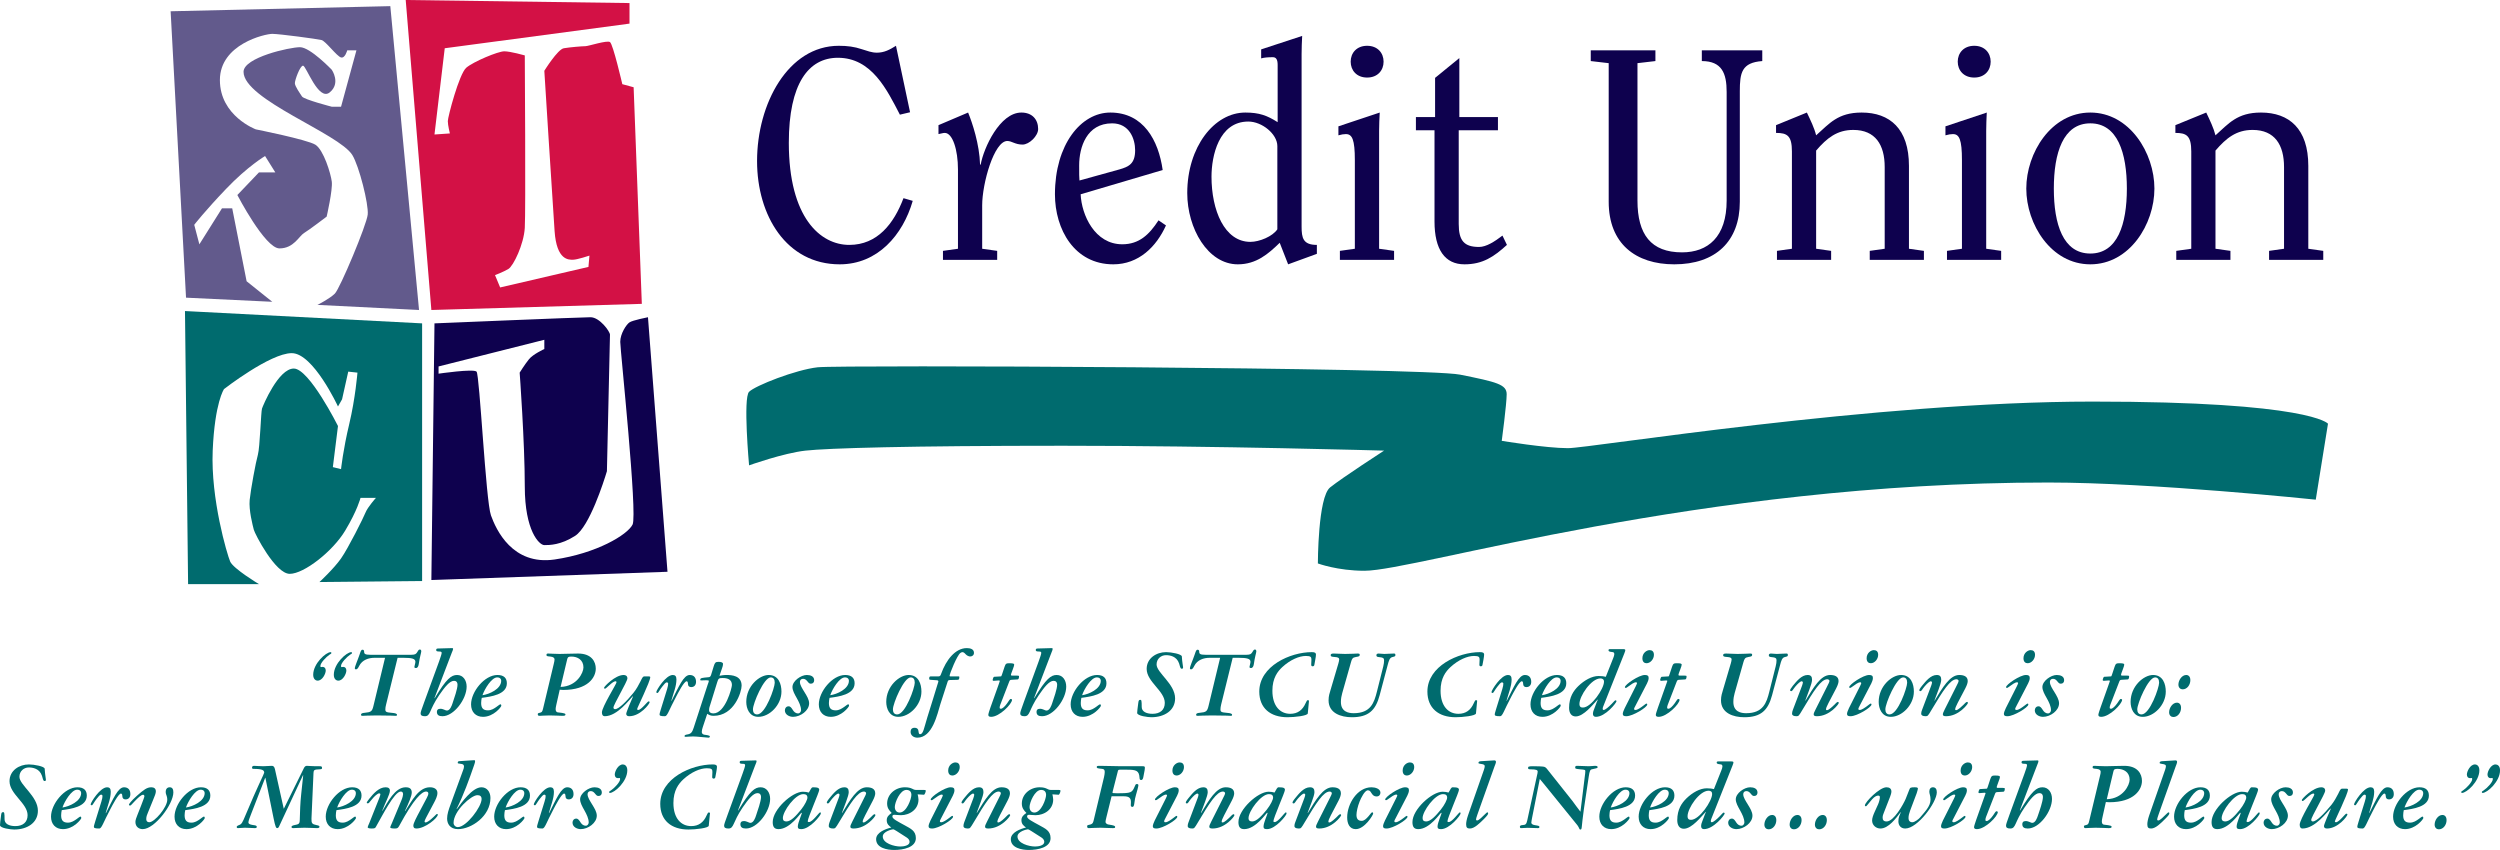
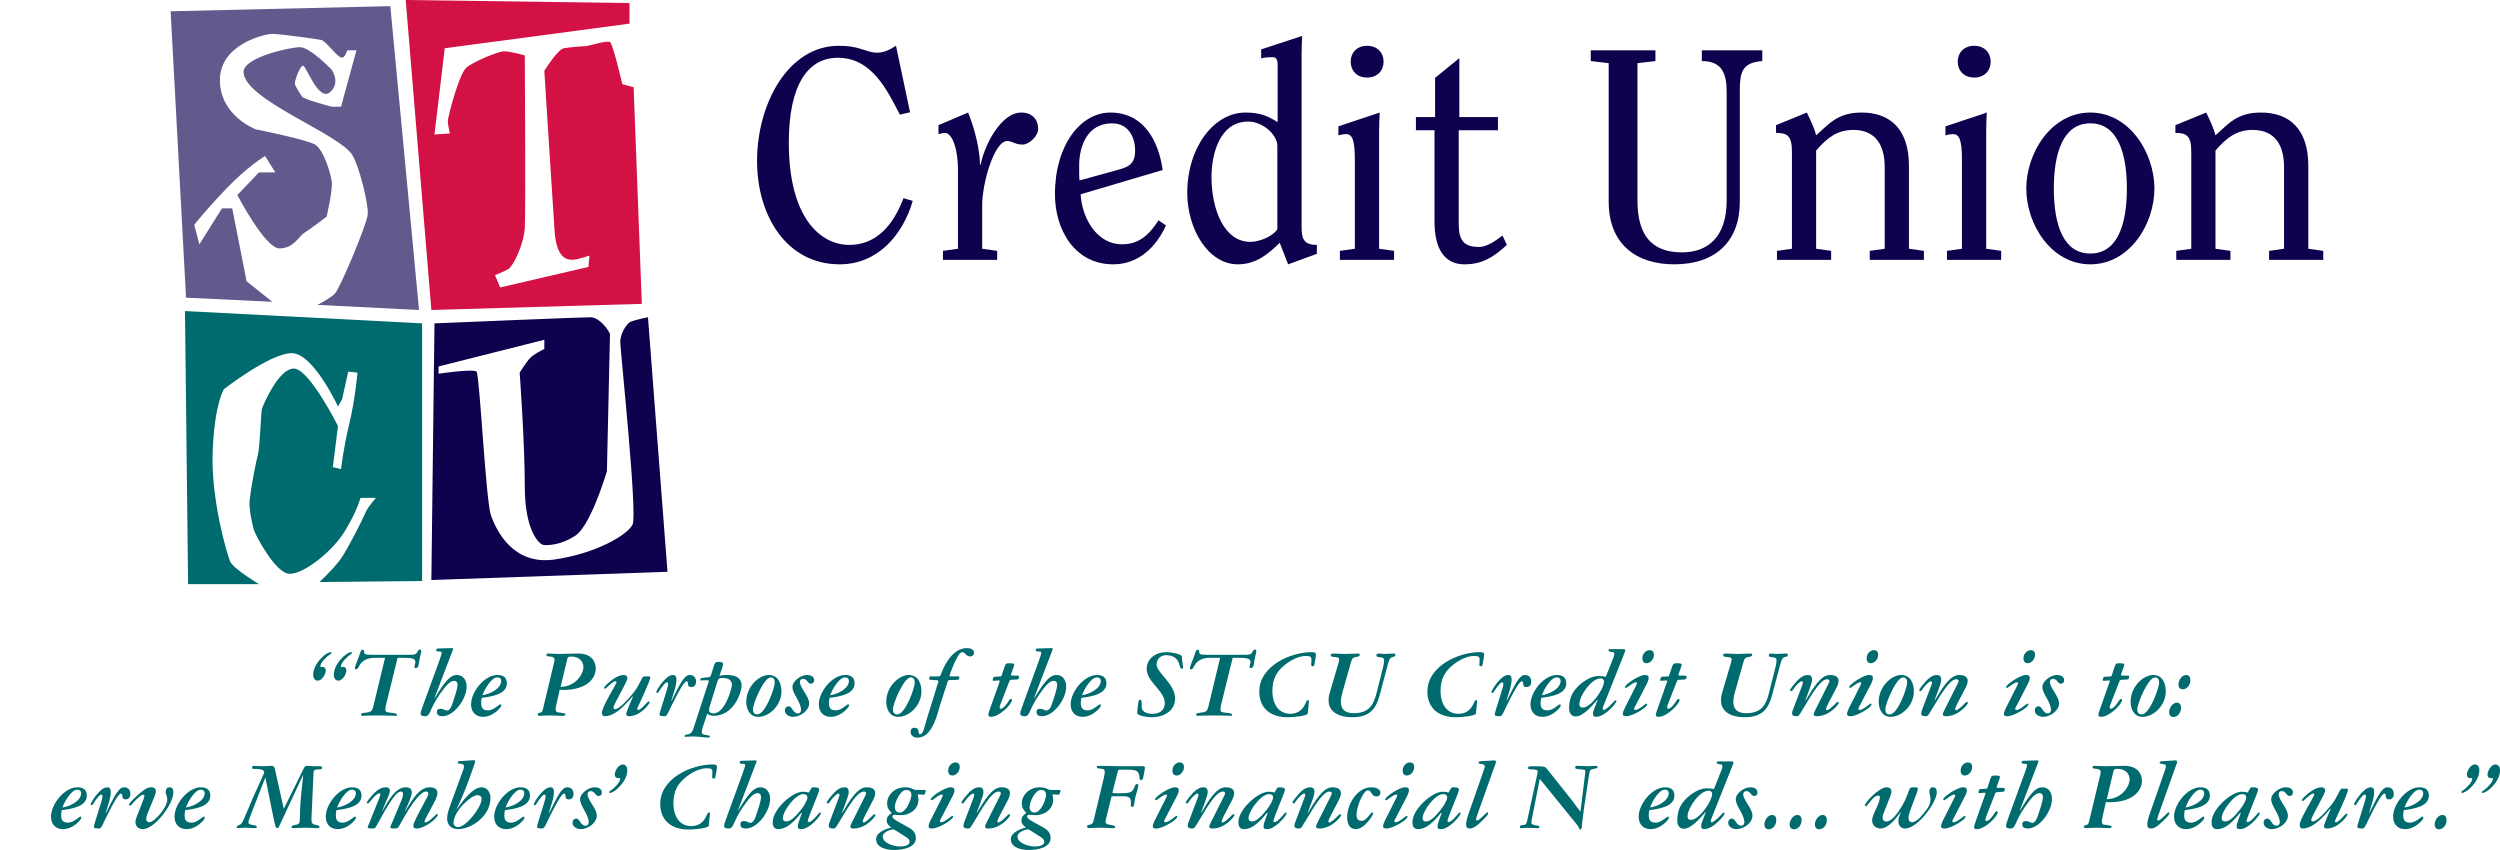
<svg xmlns="http://www.w3.org/2000/svg" width="222.63pt" height="75.69pt" viewBox="0 0 222.63 75.69" version="1.1">
  <defs>
    <clipPath id="clip1">
      <path d="M 78 70 L 83 70 L 83 75.691 L 78 75.691 Z M 78 70 " />
    </clipPath>
    <clipPath id="clip2">
      <path d="M 90 70 L 95 70 L 95 75.691 L 90 75.691 Z M 90 70 " />
    </clipPath>
    <clipPath id="clip3">
      <path d="M 219 68 L 222.629 68 L 222.629 71 L 219 71 Z M 219 68 " />
    </clipPath>
  </defs>
  <g id="surface1">
    <path style=" stroke:none;fill-rule:nonzero;fill:rgb(38.531%,35.216%,54.854%);fill-opacity:1;" d="M 16.566 26.508 L 24.246 26.875 L 21.961 25.047 L 20.68 18.555 L 19.766 18.555 L 17.754 21.758 L 17.297 20.02 C 17.297 20.02 18.211 18.832 20.133 16.82 C 22.051 14.809 23.605 13.895 23.605 13.895 L 24.52 15.355 L 23.059 15.355 L 21.137 17.367 C 21.137 17.367 23.605 22.121 24.887 22.121 C 26.164 22.121 26.621 21.027 27.078 20.75 C 27.535 20.477 29.09 19.289 29.09 19.289 C 29.09 19.289 29.637 16.91 29.547 16.18 C 29.457 15.449 28.816 13.348 28.086 12.887 C 27.352 12.43 22.781 11.52 22.781 11.52 C 22.781 11.52 19.582 10.328 19.582 7.129 C 19.582 3.93 23.605 3.016 24.246 3.016 C 24.887 3.016 28.27 3.473 28.633 3.566 C 29 3.656 30.004 5.027 30.371 5.117 C 30.734 5.211 30.922 4.48 30.922 4.48 L 31.742 4.48 L 30.371 9.504 L 29.547 9.504 C 29.547 9.504 27.078 8.867 26.895 8.594 C 26.715 8.316 26.258 7.68 26.258 7.406 C 26.258 7.129 26.715 5.848 26.988 5.848 C 27.262 5.848 28.359 9.051 29.363 8.227 C 30.371 7.406 29.547 6.215 29.547 6.215 C 29.547 6.215 27.629 4.203 26.715 4.203 C 25.801 4.203 21.688 5.117 21.688 6.398 C 21.688 8.867 30.188 11.883 31.375 13.805 C 31.977 14.777 32.84 18.191 32.746 19.105 C 32.656 20.02 30.277 25.688 29.82 26.145 C 29.363 26.602 28.27 27.152 28.27 27.152 L 37.316 27.605 L 34.758 0.547 L 15.195 1.004 L 16.566 26.508 " />
    <path style=" stroke:none;fill-rule:nonzero;fill:rgb(82.744%,6.667%,27.058%);fill-opacity:1;" d="M 56.426 7.77 L 57.156 27.059 L 38.414 27.605 L 36.129 0 L 56.059 0.273 L 56.059 2.102 L 39.605 4.297 L 38.691 11.977 L 40.062 11.883 C 40.062 11.883 39.879 11.152 39.879 10.785 C 39.879 10.422 40.883 6.582 41.523 6.031 C 42.164 5.484 44.355 4.57 44.906 4.57 C 45.453 4.57 46.734 4.934 46.734 4.934 C 46.734 4.934 46.824 18.832 46.734 20.293 C 46.645 21.758 45.727 23.676 45.273 23.953 C 44.812 24.227 44.082 24.5 44.082 24.5 L 44.539 25.598 L 52.402 23.77 L 52.492 22.762 C 52.492 22.762 51.395 23.129 51.031 23.129 C 50.664 23.129 49.566 23.219 49.387 20.57 C 49.203 17.918 48.473 6.305 48.473 6.305 C 48.473 6.305 49.66 4.387 50.207 4.297 C 50.758 4.203 51.852 4.113 52.129 4.113 C 52.402 4.113 54.047 3.566 54.32 3.746 C 54.594 3.93 55.418 7.496 55.418 7.496 L 56.426 7.77 " />
    <path style=" stroke:none;fill-rule:nonzero;fill:rgb(5.49%,0.392%,30.588%);fill-opacity:1;" d="M 57.703 28.25 L 59.441 50.918 L 38.414 51.652 L 38.691 28.797 C 38.691 28.797 51.762 28.25 52.586 28.25 C 53.406 28.25 54.32 29.527 54.32 29.801 C 54.32 30.078 54.047 41.961 54.047 41.961 C 53.773 42.875 52.492 46.898 51.215 47.719 C 49.934 48.543 48.93 48.543 48.473 48.543 C 48.016 48.543 46.734 47.262 46.734 43.332 C 46.734 39.398 46.277 33.184 46.277 33.184 C 46.277 33.184 46.734 32.453 47.102 31.996 C 47.465 31.539 48.473 31.082 48.473 31.082 L 48.473 30.258 L 39.055 32.633 L 39.055 33.277 C 39.055 33.277 42.164 32.82 42.438 33.094 C 42.711 33.367 43.262 44.609 43.719 45.891 C 44.176 47.172 45.637 50.371 49.387 49.824 C 53.133 49.273 55.875 47.629 56.332 46.715 C 56.789 45.797 55.234 31.172 55.234 30.441 C 55.234 29.711 55.785 28.887 56.059 28.707 C 56.332 28.52 57.703 28.25 57.703 28.25 " />
    <path style=" stroke:none;fill-rule:nonzero;fill:rgb(0%,41.96%,43.137%);fill-opacity:1;" d="M 28.449 51.832 L 37.59 51.742 L 37.59 28.797 L 16.473 27.699 L 16.75 52.016 L 23.059 52.016 C 23.059 52.016 20.773 50.645 20.496 50.004 C 20.223 49.367 18.758 44.43 18.941 40.133 C 19.125 35.836 19.949 34.648 19.949 34.648 C 19.949 34.648 24.062 31.449 25.98 31.449 C 27.902 31.449 30.098 36.199 30.098 36.199 L 30.461 35.562 L 31.012 33.094 L 31.832 33.184 C 31.832 33.184 31.648 35.469 31.102 37.754 C 30.555 40.039 30.371 41.777 30.371 41.777 L 29.641 41.598 L 30.098 37.938 C 30.098 37.938 27.535 32.82 26.164 32.82 C 24.793 32.82 23.422 36.109 23.332 36.383 C 23.238 36.656 23.148 39.855 22.965 40.496 C 22.781 41.137 22.324 43.605 22.234 44.52 C 22.145 45.434 22.508 46.805 22.602 47.172 C 22.691 47.535 24.52 51.102 25.801 51.102 C 27.078 51.102 29.637 49.09 30.734 47.262 C 31.832 45.434 32.105 44.336 32.105 44.336 L 33.477 44.336 C 33.477 44.336 32.746 45.16 32.562 45.617 C 32.383 46.074 31.012 48.816 30.371 49.73 C 29.73 50.645 28.449 51.832 28.449 51.832 " />
-     <path style=" stroke:none;fill-rule:nonzero;fill:rgb(0%,41.96%,43.137%);fill-opacity:1;" d="M 66.707 41.441 C 66.707 41.441 66.16 35.434 66.707 34.891 C 67.25 34.344 70.855 32.926 72.816 32.707 C 74.785 32.488 126.75 32.707 130.023 33.363 C 133.297 34.02 134.172 34.234 134.172 35.109 C 134.172 35.98 133.734 39.258 133.734 39.258 C 133.734 39.258 137.664 39.91 139.629 39.91 C 141.594 39.91 166.918 35.762 186.352 35.762 C 205.781 35.762 207.312 37.73 207.312 37.73 L 206.223 44.496 C 206.223 44.496 191.59 42.969 182.422 42.969 C 151.199 42.969 126.09 50.828 121.508 50.828 C 119.105 50.828 117.359 50.176 117.359 50.176 C 117.359 50.176 117.359 44.277 118.449 43.406 C 119.543 42.531 123.254 40.129 123.254 40.129 C 123.254 40.129 108.406 39.695 94.652 39.695 C 80.898 39.695 73.695 39.91 71.727 40.129 C 69.762 40.348 66.707 41.441 66.707 41.441 " />
    <path style=" stroke:none;fill-rule:nonzero;fill:rgb(5.49%,0.392%,30.588%);fill-opacity:1;" d="M 81.281 17.887 C 80.402 20.926 78.16 23.539 74.777 23.539 C 70.031 23.539 67.418 19.195 67.418 14.344 C 67.418 9.227 70.191 4.078 74.695 4.078 C 75.473 4.078 76.082 4.16 76.723 4.375 C 77.23 4.531 77.629 4.691 78.082 4.691 C 78.75 4.691 79.227 4.426 79.789 4.078 L 81.043 9.996 L 80.137 10.211 C 78.988 8 77.629 5.145 74.617 5.145 C 72.004 5.145 70.246 7.438 70.246 12.719 C 70.246 19.406 73.07 21.809 75.629 21.809 C 78.137 21.809 79.602 19.914 80.457 17.648 L 81.281 17.887 " />
    <path style=" stroke:none;fill-rule:nonzero;fill:rgb(5.49%,0.392%,30.588%);fill-opacity:1;" d="M 83.973 23.141 L 83.973 22.34 L 85.309 22.152 L 85.309 15.09 C 85.309 13.332 84.828 11.836 84.133 11.836 C 83.949 11.836 83.762 11.918 83.574 11.941 L 83.574 11.145 L 86.211 10.023 C 86.586 10.93 87.227 12.852 87.277 14.66 L 87.332 14.66 C 87.598 13.168 89.039 10.023 90.957 10.023 C 91.918 10.023 92.449 10.637 92.449 11.492 C 92.449 12.105 91.652 12.875 91.062 12.875 C 90.398 12.875 90.105 12.555 89.703 12.555 C 88.531 12.555 87.465 16.316 87.465 18.289 L 87.465 22.152 L 88.801 22.34 L 88.801 23.141 L 83.973 23.141 " />
    <path style=" stroke:none;fill-rule:nonzero;fill:rgb(5.49%,0.392%,30.588%);fill-opacity:1;" d="M 96.234 17.301 C 96.316 19.141 97.488 21.754 99.941 21.754 C 101.434 21.754 102.34 20.902 103.168 19.621 L 103.832 20.074 C 102.98 21.969 101.406 23.539 99.141 23.539 C 95.676 23.539 93.945 20.422 93.945 17.301 C 93.945 12.875 96.262 10.023 98.875 10.023 C 101.832 10.023 103.168 12.504 103.539 15.141 Z M 99.676 15.09 C 100.527 14.848 101.086 14.582 101.086 13.383 C 101.086 12.371 100.582 10.984 99.035 10.984 C 96.77 10.984 96.102 13.117 96.102 14.715 C 96.102 15.543 96.102 15.809 96.129 16.074 L 99.676 15.09 " />
    <path style=" stroke:none;fill-rule:nonzero;fill:rgb(5.49%,0.392%,30.588%);fill-opacity:1;" d="M 115.91 20.18 C 115.91 21.195 116.043 21.809 117.27 21.809 L 117.27 22.605 L 114.711 23.539 L 113.961 21.621 C 112.949 22.605 111.883 23.539 110.23 23.539 C 107.562 23.539 105.727 20.34 105.727 17.195 C 105.727 13.09 108.125 10.023 110.898 10.023 C 112.148 10.023 112.844 10.289 113.777 10.879 L 113.777 5.785 C 113.777 5.305 113.645 5.094 113.352 5.094 C 112.922 5.094 112.578 5.121 112.309 5.199 L 112.309 4.398 L 115.961 3.199 C 115.934 3.762 115.91 4.238 115.91 4.824 Z M 113.75 13.008 C 113.75 11.941 112.391 10.824 111.164 10.824 C 108.523 10.824 107.887 13.918 107.887 15.73 C 107.887 18.715 109.031 21.539 111.352 21.539 C 112.148 21.539 113.324 21.059 113.75 20.422 L 113.75 13.008 " />
    <path style=" stroke:none;fill-rule:nonzero;fill:rgb(5.49%,0.392%,30.588%);fill-opacity:1;" d="M 119.32 23.141 L 119.32 22.34 L 120.652 22.152 L 120.652 14.262 C 120.652 12.426 120.414 11.941 119.855 11.941 C 119.668 11.941 119.453 11.973 119.188 12.051 L 119.188 11.25 L 122.867 10.023 C 122.84 10.582 122.812 11.062 122.812 11.648 L 122.812 22.152 L 124.145 22.34 L 124.145 23.141 Z M 123.211 5.492 C 123.211 6.266 122.68 6.906 121.746 6.906 C 120.812 6.906 120.281 6.266 120.281 5.492 C 120.281 4.719 120.812 4.078 121.746 4.078 C 122.68 4.078 123.211 4.719 123.211 5.492 " />
    <path style=" stroke:none;fill-rule:nonzero;fill:rgb(5.49%,0.392%,30.588%);fill-opacity:1;" d="M 133.395 10.426 L 133.395 11.598 L 129.902 11.598 L 129.902 19.941 C 129.902 21.434 130.383 21.992 131.715 21.992 C 132.355 21.992 133.102 21.512 133.797 20.98 L 134.195 21.809 C 133.023 22.875 132.035 23.539 130.41 23.539 C 128.68 23.539 127.746 22.234 127.746 19.727 L 127.746 11.598 L 126.09 11.598 L 126.09 10.426 L 127.797 10.426 L 127.797 6.934 L 129.957 5.172 L 129.957 10.426 L 133.395 10.426 " />
    <path style=" stroke:none;fill-rule:nonzero;fill:rgb(5.49%,0.392%,30.588%);fill-opacity:1;" d="M 143.258 5.625 L 141.66 5.438 L 141.66 4.48 L 147.418 4.48 L 147.418 5.438 L 145.82 5.625 L 145.82 17.859 C 145.82 20.875 147.02 22.473 149.789 22.473 C 152.082 22.473 153.762 21.113 153.762 17.859 L 153.762 8.184 C 153.762 6.531 153.336 5.438 151.551 5.438 L 151.551 4.48 L 156.934 4.48 L 156.934 5.438 C 155.094 5.574 154.934 6.48 154.934 8.129 L 154.934 17.969 C 154.934 21.488 152.777 23.539 149.098 23.539 C 145.66 23.539 143.258 21.699 143.258 17.969 L 143.258 5.625 " />
    <path style=" stroke:none;fill-rule:nonzero;fill:rgb(5.49%,0.392%,30.588%);fill-opacity:1;" d="M 158.242 23.141 L 158.242 22.34 L 159.574 22.152 L 159.574 13.488 C 159.574 12.078 159.148 11.836 158.16 11.836 L 158.16 11.145 L 160.906 10.023 C 161.227 10.691 161.574 11.41 161.73 12.051 C 162.906 11.012 163.652 10.023 165.785 10.023 C 168.289 10.023 169.996 11.465 169.996 14.77 L 169.996 22.152 L 171.328 22.34 L 171.328 23.141 L 166.504 23.141 L 166.504 22.34 L 167.836 22.152 L 167.836 14.875 C 167.836 12.902 167.012 11.57 165.039 11.57 C 163.598 11.57 162.691 12.289 161.73 13.41 L 161.73 22.152 L 163.066 22.34 L 163.066 23.141 L 158.242 23.141 " />
    <path style=" stroke:none;fill-rule:nonzero;fill:rgb(5.49%,0.392%,30.588%);fill-opacity:1;" d="M 173.383 23.141 L 173.383 22.34 L 174.715 22.152 L 174.715 14.262 C 174.715 12.426 174.477 11.941 173.914 11.941 C 173.727 11.941 173.516 11.973 173.246 12.051 L 173.246 11.25 L 176.926 10.023 C 176.902 10.582 176.875 11.062 176.875 11.648 L 176.875 22.152 L 178.207 22.34 L 178.207 23.141 Z M 177.273 5.492 C 177.273 6.266 176.742 6.906 175.809 6.906 C 174.875 6.906 174.34 6.266 174.34 5.492 C 174.34 4.719 174.875 4.078 175.809 4.078 C 176.742 4.078 177.273 4.719 177.273 5.492 " />
    <path style=" stroke:none;fill-rule:nonzero;fill:rgb(5.49%,0.392%,30.588%);fill-opacity:1;" d="M 186.148 10.023 C 189.641 10.023 191.855 13.625 191.855 16.793 C 191.855 19.969 189.641 23.539 186.148 23.539 C 182.656 23.539 180.445 19.969 180.445 16.793 C 180.445 13.625 182.656 10.023 186.148 10.023 Z M 182.898 16.793 C 182.898 19.969 183.723 22.578 186.148 22.578 C 188.574 22.578 189.402 19.969 189.402 16.793 C 189.402 13.625 188.574 10.984 186.148 10.984 C 183.723 10.984 182.898 13.625 182.898 16.793 " />
    <path style=" stroke:none;fill-rule:nonzero;fill:rgb(5.49%,0.392%,30.588%);fill-opacity:1;" d="M 193.801 23.141 L 193.801 22.34 L 195.137 22.152 L 195.137 13.488 C 195.137 12.078 194.707 11.836 193.723 11.836 L 193.723 11.145 L 196.469 10.023 C 196.789 10.691 197.133 11.41 197.293 12.051 C 198.465 11.012 199.215 10.023 201.344 10.023 C 203.852 10.023 205.559 11.465 205.559 14.77 L 205.559 22.152 L 206.891 22.34 L 206.891 23.141 L 202.066 23.141 L 202.066 22.34 L 203.398 22.152 L 203.398 14.875 C 203.398 12.902 202.574 11.57 200.598 11.57 C 199.16 11.57 198.254 12.289 197.293 13.41 L 197.293 22.152 L 198.625 22.34 L 198.625 23.141 L 193.801 23.141 " />
    <path style=" stroke:none;fill-rule:nonzero;fill:rgb(0%,41.96%,43.137%);fill-opacity:1;" d="M 30.125 60.613 C 29.961 60.613 29.727 60.488 29.727 60.09 C 29.727 59.09 30.863 58.074 31.285 58.074 C 31.32 58.074 31.348 58.109 31.348 58.145 C 31.348 58.219 31.25 58.254 31.195 58.289 C 30.871 58.508 30.367 59.035 30.367 59.309 C 30.367 59.371 30.387 59.406 30.422 59.406 C 30.465 59.406 30.5 59.387 30.566 59.387 C 30.727 59.387 30.844 59.504 30.844 59.711 C 30.844 59.992 30.547 60.613 30.125 60.613 Z M 28.285 60.613 C 28.125 60.613 27.891 60.488 27.891 60.09 C 27.891 59.09 29.027 58.074 29.449 58.074 C 29.484 58.074 29.512 58.109 29.512 58.145 C 29.512 58.219 29.41 58.254 29.359 58.289 C 29.035 58.508 28.531 59.035 28.531 59.309 C 28.531 59.371 28.547 59.406 28.586 59.406 C 28.629 59.406 28.664 59.387 28.727 59.387 C 28.891 59.387 29.008 59.504 29.008 59.711 C 29.008 59.992 28.711 60.613 28.285 60.613 " />
    <path style=" stroke:none;fill-rule:nonzero;fill:rgb(0%,41.96%,43.137%);fill-opacity:1;" d="M 34.289 58.578 L 33.363 58.578 C 32.84 58.578 32.258 58.75 31.977 59.316 C 31.914 59.441 31.832 59.605 31.707 59.605 C 31.625 59.605 31.598 59.586 31.598 59.516 C 31.598 59.336 31.832 58.848 32.031 58.262 C 32.121 58 32.156 57.859 32.281 57.859 C 32.383 57.859 32.426 57.922 32.426 58.039 C 32.426 58.234 32.516 58.309 32.984 58.309 L 36.641 58.309 C 36.992 58.309 37.055 58.219 37.137 58.102 C 37.234 57.957 37.27 57.84 37.387 57.84 C 37.461 57.84 37.516 57.895 37.516 58 C 37.516 58.117 37.371 58.551 37.297 59.102 C 37.27 59.309 37.199 59.488 37.047 59.488 C 36.938 59.488 36.902 59.461 36.902 59.387 C 36.902 59.336 36.992 59.047 36.992 58.938 C 36.992 58.66 36.695 58.578 35.922 58.578 L 35.406 58.578 L 34.383 62.738 C 34.336 62.918 34.316 63.051 34.316 63.18 C 34.316 63.395 34.406 63.438 34.867 63.477 C 35.254 63.504 35.352 63.574 35.352 63.645 C 35.352 63.711 35.328 63.746 35.262 63.746 C 35.137 63.746 34.77 63.711 33.543 63.711 C 32.77 63.711 32.445 63.746 32.281 63.746 C 32.191 63.746 32.148 63.719 32.148 63.645 C 32.148 63.539 32.266 63.492 32.465 63.477 C 33.039 63.422 33.137 63.359 33.254 62.871 L 34.289 58.578 " />
    <path style=" stroke:none;fill-rule:nonzero;fill:rgb(0%,41.96%,43.137%);fill-opacity:1;" d="M 39.098 58.91 C 39.238 58.523 39.332 58.227 39.332 58.137 C 39.332 58.066 39.277 58.02 39.16 58.02 C 38.891 58.02 38.844 57.984 38.844 57.883 C 38.844 57.785 38.891 57.75 39.023 57.75 L 40.266 57.715 C 40.328 57.715 40.348 57.73 40.348 57.793 C 40.348 57.859 40.301 57.957 40.238 58.109 L 38.691 62.16 L 38.711 62.18 C 39.762 60.422 40.195 60.109 40.707 60.109 C 41.238 60.109 41.555 60.578 41.555 61.145 C 41.555 62.262 40.418 63.781 39.402 63.781 C 39.078 63.781 38.906 63.672 38.906 63.387 C 38.906 63.242 38.98 63.117 39.223 63.117 C 39.348 63.117 39.457 63.16 39.547 63.195 C 39.637 63.23 39.719 63.277 39.797 63.277 C 40.078 63.277 40.23 62.836 40.293 62.648 C 40.445 62.195 40.742 61.352 40.742 60.98 C 40.742 60.719 40.598 60.629 40.43 60.629 C 40.043 60.629 39.602 61.188 39.113 61.898 C 38.188 63.258 38.359 63.781 37.836 63.781 C 37.547 63.781 37.457 63.684 37.457 63.531 C 37.457 63.402 37.531 63.215 37.773 62.539 L 39.098 58.91 " />
    <path style=" stroke:none;fill-rule:nonzero;fill:rgb(0%,41.96%,43.137%);fill-opacity:1;" d="M 44.633 60.621 C 44.633 60.461 44.523 60.324 44.273 60.324 C 43.777 60.324 43.156 61.352 42.965 61.91 C 43.559 61.828 44.633 61.359 44.633 60.621 Z M 44.297 60.109 C 44.875 60.109 45.137 60.387 45.137 60.848 C 45.137 61.855 43.723 62.035 42.902 62.145 C 42.875 62.277 42.848 62.441 42.848 62.609 C 42.848 63.07 43.039 63.258 43.453 63.258 C 43.77 63.258 44.012 63.09 44.207 62.953 C 44.344 62.863 44.496 62.719 44.57 62.719 C 44.605 62.719 44.641 62.754 44.641 62.855 C 44.641 62.945 43.965 63.836 43.012 63.836 C 42.363 63.836 41.949 63.402 41.949 62.727 C 41.949 61.602 43.145 60.109 44.297 60.109 " />
    <path style=" stroke:none;fill-rule:nonzero;fill:rgb(0%,41.96%,43.137%);fill-opacity:1;" d="M 49.922 61.172 C 51.383 61.125 51.957 59.902 51.957 59.434 C 51.957 58.766 51.434 58.469 50.887 58.469 C 50.617 58.469 50.555 58.516 50.508 58.715 Z M 49.312 59.129 C 49.355 58.957 49.383 58.82 49.383 58.723 C 49.383 58.605 49.293 58.496 49.016 58.469 C 48.691 58.441 48.664 58.426 48.664 58.316 C 48.664 58.207 48.734 58.199 48.836 58.199 C 49.016 58.199 49.355 58.234 49.832 58.234 C 50.164 58.234 50.996 58.199 51.48 58.199 C 52.688 58.199 53.055 58.93 53.055 59.543 C 53.055 60.305 52.383 61.441 50.148 61.441 C 50.051 61.441 49.941 61.434 49.844 61.422 L 49.535 62.793 C 49.5 62.961 49.48 63.062 49.48 63.152 C 49.48 63.367 49.59 63.43 49.68 63.438 C 50.309 63.504 50.355 63.555 50.355 63.621 C 50.355 63.711 50.309 63.746 50.086 63.746 C 49.867 63.746 49.457 63.711 48.934 63.711 C 48.535 63.711 48.203 63.746 48.051 63.746 C 47.926 63.746 47.891 63.699 47.891 63.609 C 47.891 63.52 47.914 63.512 48.059 63.477 C 48.258 63.43 48.293 63.395 48.367 63.078 L 49.312 59.129 " />
    <path style=" stroke:none;fill-rule:nonzero;fill:rgb(0%,41.96%,43.137%);fill-opacity:1;" d="M 57.789 60.234 C 57.863 60.234 57.906 60.262 57.906 60.305 C 57.906 60.695 56.738 63.043 56.738 63.141 C 56.738 63.207 56.789 63.223 56.836 63.223 C 57.105 63.223 57.664 62.457 57.754 62.457 C 57.816 62.457 57.852 62.484 57.852 62.531 C 57.852 62.684 57.016 63.781 56.035 63.781 C 55.871 63.781 55.766 63.711 55.766 63.566 C 55.766 63.414 56.242 62.312 56.375 62.016 L 56.359 62 C 56.062 62.27 54.988 63.781 53.848 63.781 C 53.695 63.781 53.602 63.672 53.602 63.438 C 53.602 62.961 54.898 60.902 54.898 60.773 C 54.898 60.684 54.871 60.668 54.809 60.668 C 54.539 60.668 53.992 61.332 53.875 61.332 C 53.82 61.332 53.793 61.297 53.793 61.242 C 53.793 61.145 54.781 60.109 55.539 60.109 C 55.727 60.109 55.871 60.199 55.871 60.414 C 55.871 60.695 54.629 62.746 54.629 63.008 C 54.629 63.098 54.684 63.152 54.773 63.152 C 55.105 63.152 55.793 62.457 56.422 61.684 C 56.664 61.387 56.891 60.973 57.023 60.703 C 57.188 60.379 57.23 60.234 57.387 60.234 L 57.789 60.234 " />
    <path style=" stroke:none;fill-rule:nonzero;fill:rgb(0%,41.96%,43.137%);fill-opacity:1;" d="M 61.551 61.188 C 61.379 61.188 61.262 61.098 61.262 60.875 C 61.262 60.738 61.211 60.668 61.148 60.668 C 60.91 60.668 60.355 61.766 60.203 62.055 C 59.551 63.27 59.438 63.781 59.211 63.781 C 58.805 63.781 58.734 63.727 58.734 63.621 C 58.734 63.504 58.797 63.348 59.41 61.359 C 59.48 61.117 59.5 61 59.5 60.875 C 59.5 60.812 59.445 60.766 59.383 60.766 C 59.258 60.766 59.141 60.945 58.969 61.152 C 58.742 61.434 58.625 61.711 58.555 61.711 C 58.465 61.711 58.445 61.664 58.445 61.629 C 58.445 61.469 59.281 60.109 59.914 60.109 C 60.121 60.109 60.238 60.215 60.238 60.504 C 60.238 61.125 59.969 61.719 59.785 62.395 L 59.805 62.414 C 60.445 61.152 60.875 60.109 61.418 60.109 C 61.805 60.109 61.984 60.359 61.984 60.719 C 61.984 60.992 61.832 61.188 61.551 61.188 " />
    <path style=" stroke:none;fill-rule:nonzero;fill:rgb(0%,41.96%,43.137%);fill-opacity:1;" d="M 63.254 62.738 C 63.188 62.934 63.145 63.051 63.145 63.25 C 63.145 63.438 63.316 63.531 63.523 63.531 C 64.594 63.531 65.18 61.242 65.18 61 C 65.18 60.496 64.773 60.379 64.352 60.379 C 64 60.379 63.973 60.434 63.871 60.746 Z M 63.008 61.008 C 63.07 60.828 63.125 60.695 63.125 60.641 C 63.125 60.594 63.055 60.578 62.891 60.578 C 62.738 60.578 62.477 60.594 62.422 60.594 C 62.379 60.594 62.359 60.578 62.359 60.531 C 62.359 60.371 62.523 60.359 63.117 60.305 C 63.215 60.297 63.277 60.242 63.324 60.098 L 63.566 59.309 C 63.656 59.027 63.711 58.938 63.98 58.938 C 64.25 58.938 64.387 59 64.387 59.129 C 64.387 59.234 64.352 59.371 64.305 59.496 L 64.07 60.18 C 64.242 60.152 64.414 60.109 64.703 60.109 C 65.168 60.109 66.043 60.164 66.043 61.062 C 66.043 61.586 65.402 63.746 63.539 63.746 C 63.27 63.746 63.137 63.664 62.98 63.566 L 62.586 64.746 C 62.531 64.914 62.496 65.043 62.496 65.176 C 62.496 65.305 62.559 65.383 62.695 65.422 C 62.828 65.457 63.215 65.465 63.215 65.582 C 63.215 65.652 63.16 65.691 63.09 65.691 C 62.992 65.691 62.02 65.582 61.73 65.582 C 61.398 65.582 61.191 65.617 61.055 65.617 C 60.984 65.617 60.957 65.59 60.957 65.555 C 60.957 65.465 61.047 65.43 61.219 65.402 C 61.578 65.348 61.656 65.148 61.777 64.797 L 63.008 61.008 " />
    <path style=" stroke:none;fill-rule:nonzero;fill:rgb(0%,41.96%,43.137%);fill-opacity:1;" d="M 67.426 63.621 C 68.176 63.621 68.992 61.234 68.992 60.801 C 68.992 60.496 68.879 60.324 68.633 60.324 C 68.023 60.324 67.051 62.648 67.051 63.168 C 67.051 63.414 67.148 63.621 67.426 63.621 Z M 68.453 60.109 C 69.336 60.109 69.59 60.918 69.59 61.586 C 69.59 62.781 68.527 63.836 67.535 63.836 C 66.727 63.836 66.457 63.09 66.457 62.504 C 66.457 61.109 67.617 60.109 68.453 60.109 " />
    <path style=" stroke:none;fill-rule:nonzero;fill:rgb(0%,41.96%,43.137%);fill-opacity:1;" d="M 70.227 62.898 C 70.398 62.898 70.488 63.051 70.613 63.242 C 70.703 63.375 70.828 63.531 71.082 63.531 C 71.254 63.531 71.336 63.34 71.336 63.25 C 71.336 62.883 71.145 62.512 70.957 62.172 C 70.758 61.82 70.57 61.484 70.57 61.18 C 70.57 60.641 71.324 60.109 71.848 60.109 C 72.18 60.109 72.504 60.227 72.504 60.578 C 72.504 60.758 72.395 60.883 72.215 60.883 C 72.09 60.883 72.043 60.848 71.938 60.719 C 71.812 60.566 71.711 60.449 71.516 60.449 C 71.336 60.449 71.234 60.566 71.234 60.73 C 71.234 61.008 71.453 61.324 71.648 61.648 C 71.848 61.973 72.055 62.305 72.055 62.637 C 72.055 63.277 71.289 63.836 70.621 63.836 C 70.297 63.836 69.895 63.645 69.895 63.258 C 69.895 63.062 70.02 62.898 70.227 62.898 " />
    <path style=" stroke:none;fill-rule:nonzero;fill:rgb(0%,41.96%,43.137%);fill-opacity:1;" d="M 75.598 60.621 C 75.598 60.461 75.492 60.324 75.238 60.324 C 74.746 60.324 74.125 61.352 73.934 61.91 C 74.527 61.828 75.598 61.359 75.598 60.621 Z M 75.266 60.109 C 75.844 60.109 76.105 60.387 76.105 60.848 C 76.105 61.855 74.691 62.035 73.871 62.145 C 73.844 62.277 73.816 62.441 73.816 62.609 C 73.816 63.07 74.008 63.258 74.422 63.258 C 74.734 63.258 74.977 63.09 75.176 62.953 C 75.312 62.863 75.465 62.719 75.535 62.719 C 75.574 62.719 75.609 62.754 75.609 62.855 C 75.609 62.945 74.934 63.836 73.98 63.836 C 73.332 63.836 72.918 63.402 72.918 62.727 C 72.918 61.602 74.113 60.109 75.266 60.109 " />
    <path style=" stroke:none;fill-rule:nonzero;fill:rgb(0%,41.96%,43.137%);fill-opacity:1;" d="M 79.895 63.621 C 80.641 63.621 81.461 61.234 81.461 60.801 C 81.461 60.496 81.344 60.324 81.098 60.324 C 80.488 60.324 79.516 62.648 79.516 63.168 C 79.516 63.414 79.613 63.621 79.895 63.621 Z M 80.918 60.109 C 81.801 60.109 82.055 60.918 82.055 61.586 C 82.055 62.781 80.992 63.836 80 63.836 C 79.191 63.836 78.922 63.09 78.922 62.504 C 78.922 61.109 80.082 60.109 80.918 60.109 " />
    <path style=" stroke:none;fill-rule:nonzero;fill:rgb(0%,41.96%,43.137%);fill-opacity:1;" d="M 85.363 60.234 C 85.41 60.234 85.43 60.242 85.43 60.289 C 85.43 60.461 85.391 60.539 85.293 60.539 L 84.574 60.559 C 84.457 60.566 84.418 60.594 84.375 60.746 L 83.746 62.691 C 83.465 63.594 83.043 65.691 81.691 65.691 C 81.379 65.691 81.09 65.5 81.09 65.176 C 81.09 64.953 81.195 64.809 81.457 64.809 C 81.637 64.809 81.773 64.906 81.789 65.086 C 81.809 65.258 81.828 65.383 81.926 65.383 C 82.223 65.383 82.277 64.863 82.582 63.871 C 82.906 62.828 83.25 61.746 83.473 60.992 C 83.52 60.836 83.566 60.719 83.566 60.676 C 83.566 60.629 83.527 60.586 83.438 60.578 L 82.863 60.539 C 82.773 60.531 82.746 60.504 82.746 60.441 C 82.746 60.27 82.781 60.234 82.906 60.234 L 83.582 60.234 C 83.727 60.234 83.762 60.137 83.809 60.008 C 84.25 58.766 85.078 57.715 86.094 57.715 C 86.438 57.715 86.734 57.82 86.734 58.137 C 86.734 58.344 86.582 58.461 86.391 58.461 C 86.266 58.461 86.102 58.371 86.023 58.289 C 85.949 58.219 85.844 58.074 85.715 58.074 C 85.66 58.074 85.609 58.09 85.527 58.145 C 85.238 58.336 84.562 60 84.562 60.188 C 84.562 60.215 84.59 60.234 84.617 60.234 L 85.363 60.234 " />
    <path style=" stroke:none;fill-rule:nonzero;fill:rgb(0%,41.96%,43.137%);fill-opacity:1;" d="M 88.957 60.883 C 89 60.766 89.035 60.668 89.035 60.641 C 89.035 60.621 89.012 60.594 88.945 60.594 C 88.848 60.594 88.586 60.629 88.496 60.629 C 88.434 60.629 88.398 60.613 88.398 60.539 C 88.398 60.488 88.469 60.27 88.523 60.27 L 89.125 60.234 C 89.172 60.234 89.18 60.199 89.227 60.074 L 89.461 59.371 C 89.551 59.102 89.613 59.062 89.875 59.062 C 90.27 59.062 90.316 59.109 90.316 59.199 C 90.316 59.262 90.262 59.414 90.199 59.586 L 90.082 59.902 C 90.055 59.98 90.027 60.047 90.027 60.082 C 90.027 60.137 90.043 60.164 90.125 60.164 L 90.566 60.164 C 90.711 60.164 90.746 60.18 90.746 60.227 C 90.746 60.352 90.719 60.496 90.629 60.504 L 90.055 60.539 C 89.957 60.551 89.918 60.578 89.875 60.695 L 89.074 62.766 C 89.035 62.855 89.02 62.945 89.02 63.035 C 89.02 63.09 89.082 63.117 89.125 63.117 C 89.281 63.117 89.496 62.898 89.684 62.637 C 89.863 62.395 89.918 62.242 90.02 62.242 C 90.07 62.242 90.125 62.285 90.125 62.312 C 90.125 62.691 89 63.836 88.262 63.836 C 88.066 63.836 88.012 63.762 88.012 63.656 C 88.012 63.566 88.109 63.27 88.199 63.008 L 88.957 60.883 " />
    <path style=" stroke:none;fill-rule:nonzero;fill:rgb(0%,41.96%,43.137%);fill-opacity:1;" d="M 92.492 58.91 C 92.637 58.523 92.727 58.227 92.727 58.137 C 92.727 58.066 92.672 58.02 92.555 58.02 C 92.285 58.02 92.238 57.984 92.238 57.883 C 92.238 57.785 92.285 57.75 92.422 57.75 L 93.664 57.715 C 93.727 57.715 93.742 57.73 93.742 57.793 C 93.742 57.859 93.699 57.957 93.637 58.109 L 92.086 62.16 L 92.105 62.18 C 93.16 60.422 93.59 60.109 94.102 60.109 C 94.637 60.109 94.949 60.578 94.949 61.145 C 94.949 62.262 93.816 63.781 92.797 63.781 C 92.473 63.781 92.305 63.672 92.305 63.387 C 92.305 63.242 92.375 63.117 92.617 63.117 C 92.742 63.117 92.852 63.16 92.941 63.195 C 93.031 63.23 93.113 63.277 93.195 63.277 C 93.473 63.277 93.625 62.836 93.691 62.648 C 93.844 62.195 94.141 61.352 94.141 60.98 C 94.141 60.719 93.996 60.629 93.824 60.629 C 93.438 60.629 92.996 61.188 92.512 61.898 C 91.582 63.258 91.754 63.781 91.23 63.781 C 90.945 63.781 90.855 63.684 90.855 63.531 C 90.855 63.402 90.926 63.215 91.168 62.539 L 92.492 58.91 " />
    <path style=" stroke:none;fill-rule:nonzero;fill:rgb(0%,41.96%,43.137%);fill-opacity:1;" d="M 98.027 60.621 C 98.027 60.461 97.918 60.324 97.668 60.324 C 97.172 60.324 96.551 61.352 96.363 61.91 C 96.957 61.828 98.027 61.359 98.027 60.621 Z M 97.695 60.109 C 98.27 60.109 98.531 60.387 98.531 60.848 C 98.531 61.855 97.117 62.035 96.297 62.145 C 96.273 62.277 96.246 62.441 96.246 62.609 C 96.246 63.07 96.434 63.258 96.848 63.258 C 97.164 63.258 97.406 63.09 97.605 62.953 C 97.738 62.863 97.895 62.719 97.965 62.719 C 98 62.719 98.035 62.754 98.035 62.855 C 98.035 62.945 97.359 63.836 96.406 63.836 C 95.758 63.836 95.344 63.402 95.344 62.727 C 95.344 61.602 96.543 60.109 97.695 60.109 " />
    <path style=" stroke:none;fill-rule:nonzero;fill:rgb(0%,41.96%,43.137%);fill-opacity:1;" d="M 103.844 58.074 C 104.309 58.074 105.238 58.246 105.246 58.461 C 105.273 59 105.355 59.309 105.355 59.414 C 105.355 59.523 105.336 59.551 105.227 59.551 C 105.102 59.551 105.074 59.309 105.004 59.09 C 104.785 58.434 104.176 58.344 103.832 58.344 C 103.391 58.344 102.996 58.668 102.996 59.172 C 102.996 59.91 104.645 60.902 104.645 62.195 C 104.645 63.277 103.688 63.871 102.527 63.871 C 102.238 63.871 101.266 63.754 101.266 63.484 C 101.266 63.359 101.305 63.078 101.367 62.586 C 101.395 62.359 101.438 62.324 101.547 62.324 C 101.645 62.324 101.672 62.379 101.672 62.961 C 101.672 63.367 102.086 63.566 102.637 63.566 C 103.293 63.566 103.727 63.23 103.727 62.594 C 103.727 61.531 102.113 60.719 102.113 59.566 C 102.113 58.621 102.969 58.074 103.844 58.074 " />
    <path style=" stroke:none;fill-rule:nonzero;fill:rgb(0%,41.96%,43.137%);fill-opacity:1;" d="M 108.656 58.578 L 107.73 58.578 C 107.207 58.578 106.621 58.75 106.344 59.316 C 106.281 59.441 106.199 59.605 106.074 59.605 C 105.992 59.605 105.965 59.586 105.965 59.516 C 105.965 59.336 106.199 58.848 106.398 58.262 C 106.488 58 106.523 57.859 106.648 57.859 C 106.75 57.859 106.793 57.922 106.793 58.039 C 106.793 58.234 106.883 58.309 107.352 58.309 L 111.008 58.309 C 111.359 58.309 111.422 58.219 111.504 58.102 C 111.602 57.957 111.637 57.84 111.754 57.84 C 111.824 57.84 111.879 57.895 111.879 58 C 111.879 58.117 111.734 58.551 111.664 59.102 C 111.637 59.309 111.566 59.488 111.41 59.488 C 111.305 59.488 111.27 59.461 111.27 59.387 C 111.27 59.336 111.359 59.047 111.359 58.938 C 111.359 58.66 111.062 58.578 110.285 58.578 L 109.773 58.578 L 108.746 62.738 C 108.703 62.918 108.684 63.051 108.684 63.18 C 108.684 63.395 108.773 63.438 109.234 63.477 C 109.621 63.504 109.719 63.574 109.719 63.645 C 109.719 63.711 109.691 63.746 109.629 63.746 C 109.504 63.746 109.133 63.711 107.91 63.711 C 107.137 63.711 106.812 63.746 106.648 63.746 C 106.559 63.746 106.516 63.719 106.516 63.645 C 106.516 63.539 106.633 63.492 106.828 63.477 C 107.406 63.422 107.504 63.359 107.621 62.871 L 108.656 58.578 " />
    <path style=" stroke:none;fill-rule:nonzero;fill:rgb(0%,41.96%,43.137%);fill-opacity:1;" d="M 116.461 63.531 C 116.441 63.746 115.273 63.871 114.652 63.871 C 113.121 63.871 112.141 63.051 112.141 61.586 C 112.141 59.316 114.902 58.074 116.812 58.074 C 117.055 58.074 117.188 58.117 117.188 58.301 C 117.188 58.371 117.164 58.578 117.125 58.766 L 117.047 59.199 C 117.035 59.27 117 59.336 116.891 59.336 C 116.812 59.336 116.766 59.289 116.766 59.199 C 116.766 59.062 116.785 58.902 116.785 58.75 C 116.785 58.516 116.738 58.414 116.289 58.414 C 115.703 58.414 114.902 58.75 114.191 59.406 C 113.785 59.785 113.309 60.371 113.309 61.512 C 113.309 62.891 114.012 63.566 114.895 63.566 C 115.57 63.566 116 63.223 116.262 62.629 C 116.371 62.387 116.398 62.352 116.469 62.352 C 116.543 62.352 116.566 62.379 116.566 62.414 C 116.566 62.449 116.559 62.492 116.551 62.586 L 116.461 63.531 " />
    <path style=" stroke:none;fill-rule:nonzero;fill:rgb(0%,41.96%,43.137%);fill-opacity:1;" d="M 119.527 61.73 C 119.465 61.953 119.41 62.207 119.41 62.512 C 119.41 63.395 120.105 63.512 120.547 63.512 C 122.074 63.512 122.371 62.566 122.617 61.594 L 123.184 59.336 C 123.238 59.109 123.254 58.973 123.254 58.793 C 123.254 58.621 123.184 58.543 122.742 58.508 C 122.645 58.496 122.57 58.461 122.57 58.352 C 122.57 58.246 122.645 58.199 122.77 58.199 C 122.887 58.199 123.109 58.234 123.281 58.234 C 123.523 58.234 123.824 58.199 124.129 58.199 C 124.227 58.199 124.262 58.219 124.262 58.336 C 124.262 58.426 124.238 58.461 124.012 58.508 C 123.75 58.559 123.68 58.828 123.57 59.242 L 122.859 61.918 C 122.5 63.27 121.852 63.871 120.383 63.871 C 119.422 63.871 118.312 63.512 118.312 62.367 C 118.312 61.973 118.41 61.703 118.484 61.457 L 119.188 59.074 C 119.223 58.965 119.258 58.785 119.258 58.73 C 119.258 58.578 119.133 58.523 118.871 58.508 C 118.555 58.488 118.5 58.453 118.5 58.344 C 118.5 58.246 118.566 58.199 118.773 58.199 C 119.086 58.199 119.395 58.234 119.789 58.234 C 120.383 58.234 120.699 58.199 120.887 58.199 C 121.039 58.199 121.086 58.219 121.086 58.301 C 121.086 58.426 121.059 58.461 120.742 58.508 C 120.445 58.551 120.391 58.676 120.312 58.957 L 119.527 61.73 " />
    <path style=" stroke:none;fill-rule:nonzero;fill:rgb(0%,41.96%,43.137%);fill-opacity:1;" d="M 131.438 63.531 C 131.418 63.746 130.246 63.871 129.625 63.871 C 128.098 63.871 127.113 63.051 127.113 61.586 C 127.113 59.316 129.879 58.074 131.785 58.074 C 132.031 58.074 132.164 58.117 132.164 58.301 C 132.164 58.371 132.137 58.578 132.102 58.766 L 132.02 59.199 C 132.012 59.27 131.977 59.336 131.867 59.336 C 131.785 59.336 131.742 59.289 131.742 59.199 C 131.742 59.062 131.762 58.902 131.762 58.75 C 131.762 58.516 131.715 58.414 131.266 58.414 C 130.68 58.414 129.879 58.75 129.168 59.406 C 128.762 59.785 128.285 60.371 128.285 61.512 C 128.285 62.891 128.988 63.566 129.871 63.566 C 130.543 63.566 130.977 63.223 131.238 62.629 C 131.344 62.387 131.371 62.352 131.445 62.352 C 131.516 62.352 131.543 62.379 131.543 62.414 C 131.543 62.449 131.535 62.492 131.527 62.586 L 131.438 63.531 " />
    <path style=" stroke:none;fill-rule:nonzero;fill:rgb(0%,41.96%,43.137%);fill-opacity:1;" d="M 135.926 61.188 C 135.754 61.188 135.637 61.098 135.637 60.875 C 135.637 60.738 135.586 60.668 135.52 60.668 C 135.285 60.668 134.73 61.766 134.574 62.055 C 133.926 63.27 133.812 63.781 133.586 63.781 C 133.18 63.781 133.109 63.727 133.109 63.621 C 133.109 63.504 133.172 63.348 133.785 61.359 C 133.855 61.117 133.875 61 133.875 60.875 C 133.875 60.812 133.82 60.766 133.758 60.766 C 133.629 60.766 133.512 60.945 133.344 61.152 C 133.117 61.434 133 61.711 132.93 61.711 C 132.84 61.711 132.82 61.664 132.82 61.629 C 132.82 61.469 133.656 60.109 134.289 60.109 C 134.496 60.109 134.613 60.215 134.613 60.504 C 134.613 61.125 134.34 61.719 134.16 62.395 L 134.18 62.414 C 134.82 61.152 135.25 60.109 135.793 60.109 C 136.18 60.109 136.359 60.359 136.359 60.719 C 136.359 60.992 136.207 61.188 135.926 61.188 " />
    <path style=" stroke:none;fill-rule:nonzero;fill:rgb(0%,41.96%,43.137%);fill-opacity:1;" d="M 138.977 60.621 C 138.977 60.461 138.867 60.324 138.617 60.324 C 138.121 60.324 137.5 61.352 137.312 61.91 C 137.906 61.828 138.977 61.359 138.977 60.621 Z M 138.645 60.109 C 139.219 60.109 139.48 60.387 139.48 60.848 C 139.48 61.855 138.066 62.035 137.25 62.145 C 137.223 62.277 137.195 62.441 137.195 62.609 C 137.195 63.07 137.383 63.258 137.797 63.258 C 138.113 63.258 138.355 63.09 138.555 62.953 C 138.688 62.863 138.844 62.719 138.914 62.719 C 138.949 62.719 138.984 62.754 138.984 62.855 C 138.984 62.945 138.312 63.836 137.355 63.836 C 136.707 63.836 136.293 63.402 136.293 62.727 C 136.293 61.602 137.492 60.109 138.645 60.109 " />
    <path style=" stroke:none;fill-rule:nonzero;fill:rgb(0%,41.96%,43.137%);fill-opacity:1;" d="M 140.965 63.008 C 141.695 63.008 142.84 61.34 142.84 60.703 C 142.84 60.504 142.711 60.414 142.523 60.414 C 141.703 60.414 140.652 61.98 140.652 62.684 C 140.652 62.961 140.793 63.008 140.965 63.008 Z M 142.84 62.738 C 142.785 62.871 142.723 63.016 142.723 63.105 C 142.723 63.18 142.738 63.223 142.812 63.223 C 142.945 63.223 143.254 62.961 143.531 62.676 C 143.703 62.492 143.82 62.359 143.863 62.359 C 143.902 62.359 143.953 62.395 143.953 62.441 C 143.953 62.586 142.965 63.836 142.117 63.836 C 141.938 63.836 141.855 63.727 141.855 63.566 C 141.855 63.43 141.91 63.25 141.965 63.133 C 142.047 62.953 142.199 62.469 142.289 62.312 L 142.27 62.297 C 141.867 62.719 141.039 63.801 140.316 63.801 C 139.922 63.801 139.73 63.484 139.73 63.035 C 139.73 62.062 140.145 61.496 140.551 61.098 C 141.09 60.578 141.758 60.199 142.359 60.199 C 142.641 60.199 142.875 60.234 143 60.27 L 143.668 58.586 C 143.711 58.48 143.758 58.344 143.758 58.254 C 143.758 58.156 143.711 58.082 143.629 58.074 C 143.277 58.039 143.242 57.992 143.242 57.91 C 143.242 57.832 143.277 57.805 143.395 57.805 L 144.539 57.805 C 144.691 57.805 144.738 57.84 144.738 57.895 C 144.738 57.949 144.711 58.027 144.648 58.191 L 142.84 62.738 " />
    <path style=" stroke:none;fill-rule:nonzero;fill:rgb(0%,41.96%,43.137%);fill-opacity:1;" d="M 146.898 57.895 C 147.121 57.895 147.285 58.012 147.285 58.316 C 147.285 58.688 146.977 59.062 146.625 59.062 C 146.438 59.062 146.258 58.945 146.258 58.621 C 146.258 58.137 146.652 57.895 146.898 57.895 Z M 145.656 61.133 C 145.719 61.008 145.781 60.863 145.781 60.836 C 145.781 60.801 145.746 60.758 145.691 60.758 C 145.5 60.758 145.23 60.973 145.078 61.082 C 144.871 61.227 144.828 61.262 144.781 61.262 C 144.746 61.262 144.699 61.234 144.699 61.199 C 144.699 60.953 145.953 60.109 146.473 60.109 C 146.719 60.109 146.816 60.18 146.816 60.379 C 146.816 60.531 146.742 60.711 146.672 60.855 L 145.637 62.855 C 145.59 62.945 145.52 63.062 145.52 63.125 C 145.52 63.195 145.547 63.223 145.645 63.223 C 145.816 63.223 146.105 63.023 146.34 62.844 C 146.5 62.719 146.582 62.656 146.625 62.656 C 146.672 62.656 146.691 62.699 146.691 62.738 C 146.691 62.988 145.402 63.781 144.828 63.781 C 144.621 63.781 144.512 63.738 144.512 63.574 C 144.512 63.465 144.582 63.27 144.684 63.062 L 145.656 61.133 " />
    <path style=" stroke:none;fill-rule:nonzero;fill:rgb(0%,41.96%,43.137%);fill-opacity:1;" d="M 148.398 60.883 C 148.445 60.766 148.48 60.668 148.48 60.641 C 148.48 60.621 148.453 60.594 148.391 60.594 C 148.293 60.594 148.031 60.629 147.941 60.629 C 147.879 60.629 147.84 60.613 147.84 60.539 C 147.84 60.488 147.914 60.27 147.969 60.27 L 148.57 60.234 C 148.617 60.234 148.625 60.199 148.668 60.074 L 148.902 59.371 C 148.992 59.102 149.059 59.062 149.316 59.062 C 149.715 59.062 149.758 59.109 149.758 59.199 C 149.758 59.262 149.703 59.414 149.641 59.586 L 149.523 59.902 C 149.496 59.98 149.473 60.047 149.473 60.082 C 149.473 60.137 149.488 60.164 149.57 60.164 L 150.012 60.164 C 150.156 60.164 150.191 60.18 150.191 60.227 C 150.191 60.352 150.164 60.496 150.074 60.504 L 149.496 60.539 C 149.398 60.551 149.363 60.578 149.316 60.695 L 148.516 62.766 C 148.48 62.855 148.461 62.945 148.461 63.035 C 148.461 63.09 148.527 63.117 148.57 63.117 C 148.723 63.117 148.941 62.898 149.129 62.637 C 149.309 62.395 149.363 62.242 149.461 62.242 C 149.516 62.242 149.57 62.285 149.57 62.312 C 149.57 62.691 148.445 63.836 147.707 63.836 C 147.508 63.836 147.453 63.762 147.453 63.656 C 147.453 63.566 147.555 63.27 147.645 63.008 L 148.398 60.883 " />
    <path style=" stroke:none;fill-rule:nonzero;fill:rgb(0%,41.96%,43.137%);fill-opacity:1;" d="M 154.473 61.73 C 154.41 61.953 154.359 62.207 154.359 62.512 C 154.359 63.395 155.051 63.512 155.492 63.512 C 157.023 63.512 157.32 62.566 157.562 61.594 L 158.129 59.336 C 158.184 59.109 158.203 58.973 158.203 58.793 C 158.203 58.621 158.129 58.543 157.688 58.508 C 157.59 58.496 157.516 58.461 157.516 58.352 C 157.516 58.246 157.59 58.199 157.715 58.199 C 157.832 58.199 158.059 58.234 158.23 58.234 C 158.473 58.234 158.77 58.199 159.074 58.199 C 159.176 58.199 159.211 58.219 159.211 58.336 C 159.211 58.426 159.184 58.461 158.957 58.508 C 158.695 58.559 158.625 58.828 158.516 59.242 L 157.805 61.918 C 157.445 63.27 156.797 63.871 155.328 63.871 C 154.367 63.871 153.258 63.512 153.258 62.367 C 153.258 61.973 153.359 61.703 153.43 61.457 L 154.133 59.074 C 154.168 58.965 154.203 58.785 154.203 58.73 C 154.203 58.578 154.078 58.523 153.816 58.508 C 153.504 58.488 153.449 58.453 153.449 58.344 C 153.449 58.246 153.512 58.199 153.719 58.199 C 154.035 58.199 154.34 58.234 154.734 58.234 C 155.328 58.234 155.645 58.199 155.832 58.199 C 155.988 58.199 156.031 58.219 156.031 58.301 C 156.031 58.426 156.004 58.461 155.691 58.508 C 155.395 58.551 155.34 58.676 155.258 58.957 L 154.473 61.73 " />
    <path style=" stroke:none;fill-rule:nonzero;fill:rgb(0%,41.96%,43.137%);fill-opacity:1;" d="M 160.469 61.082 C 160.512 60.965 160.551 60.82 160.551 60.773 C 160.551 60.73 160.496 60.668 160.449 60.668 C 160.324 60.668 160.117 60.863 159.883 61.133 C 159.676 61.379 159.621 61.547 159.516 61.547 C 159.441 61.547 159.414 61.512 159.414 61.457 C 159.414 61.422 159.461 61.316 159.656 61.07 C 160 60.656 160.434 60.109 160.973 60.109 C 161.262 60.109 161.367 60.254 161.367 60.539 C 161.367 60.891 160.953 61.828 160.766 62.379 L 160.785 62.395 C 161.477 61.25 162.133 60.109 162.973 60.109 C 163.367 60.109 163.727 60.227 163.727 60.648 C 163.727 60.785 163.672 60.992 163.512 61.305 L 162.836 62.594 C 162.676 62.898 162.609 63.07 162.609 63.168 C 162.609 63.23 162.637 63.242 162.699 63.242 C 162.855 63.242 163.242 62.871 163.332 62.781 C 163.457 62.656 163.582 62.504 163.672 62.504 C 163.699 62.504 163.746 62.539 163.746 62.602 C 163.746 62.699 162.945 63.781 161.793 63.781 C 161.566 63.781 161.512 63.711 161.512 63.621 C 161.512 63.531 161.547 63.43 161.684 63.168 L 162.656 61.234 C 162.836 60.875 162.918 60.73 162.918 60.629 C 162.918 60.559 162.816 60.488 162.727 60.488 C 162.168 60.488 161.539 61.484 160.504 63.223 C 160.199 63.738 160.172 63.781 159.98 63.781 C 159.695 63.781 159.586 63.684 159.586 63.566 C 159.586 63.449 159.613 63.332 159.656 63.223 L 160.469 61.082 " />
    <path style=" stroke:none;fill-rule:nonzero;fill:rgb(0%,41.96%,43.137%);fill-opacity:1;" d="M 166.867 57.895 C 167.094 57.895 167.254 58.012 167.254 58.316 C 167.254 58.688 166.949 59.062 166.598 59.062 C 166.41 59.062 166.227 58.945 166.227 58.621 C 166.227 58.137 166.625 57.895 166.867 57.895 Z M 165.625 61.133 C 165.688 61.008 165.75 60.863 165.75 60.836 C 165.75 60.801 165.715 60.758 165.66 60.758 C 165.473 60.758 165.203 60.973 165.051 61.082 C 164.844 61.227 164.797 61.262 164.754 61.262 C 164.715 61.262 164.672 61.234 164.672 61.199 C 164.672 60.953 165.922 60.109 166.445 60.109 C 166.688 60.109 166.785 60.18 166.785 60.379 C 166.785 60.531 166.715 60.711 166.645 60.855 L 165.605 62.855 C 165.562 62.945 165.492 63.062 165.492 63.125 C 165.492 63.195 165.516 63.223 165.617 63.223 C 165.789 63.223 166.074 63.023 166.309 62.844 C 166.473 62.719 166.551 62.656 166.598 62.656 C 166.645 62.656 166.66 62.699 166.66 62.738 C 166.66 62.988 165.375 63.781 164.797 63.781 C 164.59 63.781 164.48 63.738 164.48 63.574 C 164.48 63.465 164.555 63.27 164.652 63.062 L 165.625 61.133 " />
    <path style=" stroke:none;fill-rule:nonzero;fill:rgb(0%,41.96%,43.137%);fill-opacity:1;" d="M 168.27 63.621 C 169.02 63.621 169.836 61.234 169.836 60.801 C 169.836 60.496 169.723 60.324 169.477 60.324 C 168.867 60.324 167.895 62.648 167.895 63.168 C 167.895 63.414 167.992 63.621 168.27 63.621 Z M 169.297 60.109 C 170.18 60.109 170.434 60.918 170.434 61.586 C 170.434 62.781 169.371 63.836 168.379 63.836 C 167.57 63.836 167.301 63.09 167.301 62.504 C 167.301 61.109 168.461 60.109 169.297 60.109 " />
    <path style=" stroke:none;fill-rule:nonzero;fill:rgb(0%,41.96%,43.137%);fill-opacity:1;" d="M 171.969 61.082 C 172.016 60.965 172.051 60.82 172.051 60.773 C 172.051 60.73 171.996 60.668 171.953 60.668 C 171.824 60.668 171.617 60.863 171.383 61.133 C 171.176 61.379 171.125 61.547 171.016 61.547 C 170.945 61.547 170.918 61.512 170.918 61.457 C 170.918 61.422 170.961 61.316 171.16 61.07 C 171.5 60.656 171.934 60.109 172.473 60.109 C 172.762 60.109 172.871 60.254 172.871 60.539 C 172.871 60.891 172.457 61.828 172.266 62.379 L 172.285 62.395 C 172.977 61.25 173.637 60.109 174.473 60.109 C 174.867 60.109 175.23 60.227 175.23 60.648 C 175.23 60.785 175.176 60.992 175.012 61.305 L 174.336 62.594 C 174.176 62.898 174.113 63.07 174.113 63.168 C 174.113 63.23 174.141 63.242 174.203 63.242 C 174.355 63.242 174.742 62.871 174.832 62.781 C 174.957 62.656 175.086 62.504 175.176 62.504 C 175.203 62.504 175.246 62.539 175.246 62.602 C 175.246 62.699 174.445 63.781 173.293 63.781 C 173.066 63.781 173.016 63.711 173.016 63.621 C 173.016 63.531 173.051 63.43 173.184 63.168 L 174.156 61.234 C 174.336 60.875 174.418 60.73 174.418 60.629 C 174.418 60.559 174.32 60.488 174.23 60.488 C 173.672 60.488 173.043 61.484 172.004 63.223 C 171.699 63.738 171.672 63.781 171.484 63.781 C 171.195 63.781 171.086 63.684 171.086 63.566 C 171.086 63.449 171.113 63.332 171.16 63.223 L 171.969 61.082 " />
    <path style=" stroke:none;fill-rule:nonzero;fill:rgb(0%,41.96%,43.137%);fill-opacity:1;" d="M 180.836 57.895 C 181.059 57.895 181.223 58.012 181.223 58.316 C 181.223 58.688 180.918 59.062 180.566 59.062 C 180.375 59.062 180.195 58.945 180.195 58.621 C 180.195 58.137 180.594 57.895 180.836 57.895 Z M 179.594 61.133 C 179.656 61.008 179.719 60.863 179.719 60.836 C 179.719 60.801 179.684 60.758 179.629 60.758 C 179.441 60.758 179.172 60.973 179.016 61.082 C 178.809 61.227 178.766 61.262 178.719 61.262 C 178.684 61.262 178.641 61.234 178.641 61.199 C 178.641 60.953 179.891 60.109 180.414 60.109 C 180.656 60.109 180.754 60.18 180.754 60.379 C 180.754 60.531 180.684 60.711 180.609 60.855 L 179.574 62.855 C 179.531 62.945 179.457 63.062 179.457 63.125 C 179.457 63.195 179.484 63.223 179.586 63.223 C 179.754 63.223 180.043 63.023 180.277 62.844 C 180.438 62.719 180.52 62.656 180.566 62.656 C 180.609 62.656 180.629 62.699 180.629 62.738 C 180.629 62.988 179.34 63.781 178.766 63.781 C 178.559 63.781 178.449 63.738 178.449 63.574 C 178.449 63.465 178.523 63.27 178.621 63.062 L 179.594 61.133 " />
    <path style=" stroke:none;fill-rule:nonzero;fill:rgb(0%,41.96%,43.137%);fill-opacity:1;" d="M 181.535 62.898 C 181.707 62.898 181.797 63.051 181.926 63.242 C 182.016 63.375 182.141 63.531 182.391 63.531 C 182.562 63.531 182.645 63.34 182.645 63.25 C 182.645 62.883 182.457 62.512 182.266 62.172 C 182.066 61.82 181.879 61.484 181.879 61.18 C 181.879 60.641 182.637 60.109 183.156 60.109 C 183.492 60.109 183.816 60.227 183.816 60.578 C 183.816 60.758 183.707 60.883 183.527 60.883 C 183.402 60.883 183.355 60.848 183.246 60.719 C 183.121 60.566 183.023 60.449 182.824 60.449 C 182.645 60.449 182.547 60.566 182.547 60.73 C 182.547 61.008 182.762 61.324 182.961 61.648 C 183.156 61.973 183.363 62.305 183.363 62.637 C 183.363 63.277 182.598 63.836 181.934 63.836 C 181.609 63.836 181.203 63.645 181.203 63.258 C 181.203 63.062 181.328 62.898 181.535 62.898 " />
    <path style=" stroke:none;fill-rule:nonzero;fill:rgb(0%,41.96%,43.137%);fill-opacity:1;" d="M 187.809 60.883 C 187.855 60.766 187.891 60.668 187.891 60.641 C 187.891 60.621 187.863 60.594 187.801 60.594 C 187.703 60.594 187.441 60.629 187.352 60.629 C 187.289 60.629 187.25 60.613 187.25 60.539 C 187.25 60.488 187.324 60.27 187.379 60.27 L 187.98 60.234 C 188.027 60.234 188.035 60.199 188.078 60.074 L 188.312 59.371 C 188.402 59.102 188.469 59.062 188.727 59.062 C 189.125 59.062 189.168 59.109 189.168 59.199 C 189.168 59.262 189.113 59.414 189.051 59.586 L 188.934 59.902 C 188.906 59.98 188.883 60.047 188.883 60.082 C 188.883 60.137 188.898 60.164 188.98 60.164 L 189.422 60.164 C 189.566 60.164 189.602 60.18 189.602 60.227 C 189.602 60.352 189.574 60.496 189.484 60.504 L 188.906 60.539 C 188.809 60.551 188.773 60.578 188.727 60.695 L 187.926 62.766 C 187.891 62.855 187.871 62.945 187.871 63.035 C 187.871 63.09 187.938 63.117 187.98 63.117 C 188.133 63.117 188.352 62.898 188.539 62.637 C 188.719 62.395 188.773 62.242 188.871 62.242 C 188.926 62.242 188.98 62.285 188.98 62.312 C 188.98 62.691 187.855 63.836 187.117 63.836 C 186.918 63.836 186.863 63.762 186.863 63.656 C 186.863 63.566 186.965 63.27 187.055 63.008 L 187.809 60.883 " />
    <path style=" stroke:none;fill-rule:nonzero;fill:rgb(0%,41.96%,43.137%);fill-opacity:1;" d="M 190.707 63.621 C 191.453 63.621 192.273 61.234 192.273 60.801 C 192.273 60.496 192.156 60.324 191.914 60.324 C 191.301 60.324 190.328 62.648 190.328 63.168 C 190.328 63.414 190.43 63.621 190.707 63.621 Z M 191.734 60.109 C 192.617 60.109 192.867 60.918 192.867 61.586 C 192.867 62.781 191.805 63.836 190.816 63.836 C 190.004 63.836 189.734 63.09 189.734 62.504 C 189.734 61.109 190.898 60.109 191.734 60.109 " />
    <path style=" stroke:none;fill-rule:nonzero;fill:rgb(0%,41.96%,43.137%);fill-opacity:1;" d="M 194.688 60.109 C 194.895 60.109 195.055 60.262 195.055 60.566 C 195.055 60.992 194.766 61.387 194.371 61.387 C 194.191 61.387 193.992 61.262 193.992 60.965 C 193.992 60.578 194.297 60.109 194.688 60.109 Z M 193.859 62.574 C 194.066 62.574 194.227 62.727 194.227 63.035 C 194.227 63.457 193.938 63.852 193.543 63.852 C 193.363 63.852 193.164 63.727 193.164 63.43 C 193.164 63.043 193.469 62.574 193.859 62.574 " />
-     <path style=" stroke:none;fill-rule:nonzero;fill:rgb(0%,41.96%,43.137%);fill-opacity:1;" d="M 2.574 68.074 C 3.043 68.074 3.969 68.246 3.98 68.461 C 4.008 69 4.086 69.309 4.086 69.414 C 4.086 69.523 4.07 69.551 3.961 69.551 C 3.836 69.551 3.809 69.309 3.738 69.09 C 3.52 68.434 2.906 68.344 2.566 68.344 C 2.125 68.344 1.73 68.668 1.73 69.172 C 1.73 69.91 3.375 70.902 3.375 72.195 C 3.375 73.277 2.422 73.871 1.262 73.871 C 0.973 73.871 0 73.754 0 73.484 C 0 73.359 0.035 73.078 0.098 72.586 C 0.125 72.359 0.172 72.324 0.281 72.324 C 0.379 72.324 0.406 72.379 0.406 72.961 C 0.406 73.367 0.82 73.566 1.367 73.566 C 2.023 73.566 2.457 73.23 2.457 72.594 C 2.457 71.531 0.848 70.719 0.848 69.566 C 0.848 68.621 1.703 68.074 2.574 68.074 " />
    <path style=" stroke:none;fill-rule:nonzero;fill:rgb(0%,41.96%,43.137%);fill-opacity:1;" d="M 7.227 70.621 C 7.227 70.461 7.121 70.324 6.867 70.324 C 6.371 70.324 5.75 71.352 5.562 71.91 C 6.156 71.828 7.227 71.359 7.227 70.621 Z M 6.895 70.109 C 7.469 70.109 7.73 70.387 7.73 70.848 C 7.73 71.855 6.32 72.035 5.5 72.145 C 5.473 72.277 5.445 72.441 5.445 72.609 C 5.445 73.07 5.633 73.258 6.047 73.258 C 6.363 73.258 6.605 73.09 6.805 72.953 C 6.938 72.863 7.094 72.719 7.164 72.719 C 7.199 72.719 7.238 72.754 7.238 72.855 C 7.238 72.945 6.562 73.836 5.605 73.836 C 4.957 73.836 4.543 73.402 4.543 72.727 C 4.543 71.602 5.742 70.109 6.895 70.109 " />
    <path style=" stroke:none;fill-rule:nonzero;fill:rgb(0%,41.96%,43.137%);fill-opacity:1;" d="M 11.18 71.188 C 11.008 71.188 10.891 71.098 10.891 70.875 C 10.891 70.738 10.836 70.668 10.773 70.668 C 10.539 70.668 9.98 71.766 9.828 72.055 C 9.18 73.27 9.062 73.781 8.84 73.781 C 8.434 73.781 8.359 73.727 8.359 73.621 C 8.359 73.504 8.426 73.348 9.035 71.359 C 9.109 71.117 9.125 71 9.125 70.875 C 9.125 70.812 9.074 70.766 9.008 70.766 C 8.883 70.766 8.766 70.945 8.594 71.152 C 8.371 71.434 8.254 71.711 8.18 71.711 C 8.09 71.711 8.074 71.664 8.074 71.629 C 8.074 71.469 8.91 70.109 9.539 70.109 C 9.746 70.109 9.863 70.215 9.863 70.504 C 9.863 71.125 9.594 71.719 9.414 72.395 L 9.434 72.414 C 10.07 71.152 10.504 70.109 11.043 70.109 C 11.43 70.109 11.609 70.359 11.609 70.719 C 11.609 70.992 11.457 71.188 11.18 71.188 " />
    <path style=" stroke:none;fill-rule:nonzero;fill:rgb(0%,41.96%,43.137%);fill-opacity:1;" d="M 12.566 71.738 C 12.773 71.215 12.859 70.965 12.859 70.902 C 12.859 70.836 12.809 70.773 12.742 70.773 C 12.574 70.773 12.266 71.062 11.961 71.387 C 11.734 71.621 11.656 71.738 11.582 71.738 C 11.52 71.738 11.484 71.703 11.484 71.648 C 11.484 71.613 11.629 71.367 12.195 70.863 C 12.781 70.344 13.086 70.109 13.465 70.109 C 13.68 70.109 13.879 70.188 13.879 70.477 C 13.879 70.648 13.781 70.883 13.609 71.297 L 13.168 72.379 C 13.105 72.531 13.023 72.711 13.023 72.945 C 13.023 73.105 13.113 73.223 13.293 73.223 C 13.77 73.223 14.895 71.883 14.895 71.227 C 14.895 70.836 14.754 70.785 14.754 70.523 C 14.754 70.297 14.867 70.109 15.113 70.109 C 15.348 70.109 15.438 70.281 15.438 70.559 C 15.438 71.621 13.77 73.836 12.707 73.836 C 12.367 73.836 12.059 73.621 12.059 73.195 C 12.059 73.023 12.148 72.801 12.223 72.609 L 12.566 71.738 " />
    <path style=" stroke:none;fill-rule:nonzero;fill:rgb(0%,41.96%,43.137%);fill-opacity:1;" d="M 18.227 70.621 C 18.227 70.461 18.117 70.324 17.863 70.324 C 17.371 70.324 16.75 71.352 16.559 71.91 C 17.152 71.828 18.227 71.359 18.227 70.621 Z M 17.891 70.109 C 18.469 70.109 18.73 70.387 18.73 70.848 C 18.73 71.855 17.316 72.035 16.496 72.145 C 16.469 72.277 16.441 72.441 16.441 72.609 C 16.441 73.07 16.633 73.258 17.047 73.258 C 17.359 73.258 17.605 73.09 17.801 72.953 C 17.938 72.863 18.09 72.719 18.16 72.719 C 18.199 72.719 18.234 72.754 18.234 72.855 C 18.234 72.945 17.559 73.836 16.605 73.836 C 15.957 73.836 15.543 73.402 15.543 72.727 C 15.543 71.602 16.738 70.109 17.891 70.109 " />
    <path style=" stroke:none;fill-rule:nonzero;fill:rgb(0%,41.96%,43.137%);fill-opacity:1;" d="M 25.266 72.008 L 25.281 72.008 L 27.074 68.379 C 27.145 68.246 27.234 68.199 27.324 68.199 C 27.516 68.199 27.738 68.234 28.09 68.234 L 28.449 68.234 C 28.648 68.234 28.676 68.262 28.676 68.391 C 28.676 68.48 28.648 68.496 28.461 68.508 C 27.992 68.523 27.93 68.57 27.918 68.82 L 27.738 72.891 C 27.723 73.332 27.801 73.395 28.191 73.477 C 28.414 73.52 28.449 73.555 28.449 73.629 C 28.449 73.691 28.398 73.746 28.234 73.746 C 27.992 73.746 27.543 73.711 27.109 73.711 C 26.66 73.711 26.316 73.746 26.109 73.746 C 26.012 73.746 25.957 73.711 25.957 73.637 C 25.957 73.555 26.082 73.504 26.219 73.477 C 26.578 73.402 26.688 73.395 26.695 73.016 C 26.715 72.25 26.738 71.504 26.82 70.746 L 27 69.047 L 26.984 69.027 L 24.922 73.449 C 24.824 73.664 24.797 73.746 24.68 73.746 C 24.59 73.746 24.516 73.637 24.355 72.828 L 23.633 69.262 L 23.617 69.262 L 22.375 72.457 C 22.238 72.809 22.121 73.105 22.121 73.242 C 22.121 73.414 22.43 73.457 22.574 73.477 C 22.816 73.504 22.867 73.555 22.867 73.629 C 22.867 73.699 22.844 73.746 22.688 73.746 C 22.48 73.746 22.094 73.711 21.816 73.711 C 21.562 73.711 21.348 73.746 21.195 73.746 C 21.121 73.746 21.078 73.711 21.078 73.637 C 21.078 73.566 21.215 73.492 21.277 73.477 C 21.52 73.402 21.582 73.27 21.879 72.559 C 22.949 69.992 23.527 68.902 23.527 68.812 C 23.527 68.598 23.402 68.469 22.555 68.469 C 22.473 68.469 22.445 68.434 22.445 68.336 C 22.445 68.273 22.5 68.199 22.625 68.199 C 22.762 68.199 23.094 68.234 23.438 68.234 C 23.66 68.234 24.012 68.199 24.203 68.199 C 24.328 68.199 24.426 68.254 24.48 68.48 L 25.266 72.008 " />
    <path style=" stroke:none;fill-rule:nonzero;fill:rgb(0%,41.96%,43.137%);fill-opacity:1;" d="M 31.691 70.621 C 31.691 70.461 31.582 70.324 31.328 70.324 C 30.836 70.324 30.215 71.352 30.023 71.91 C 30.617 71.828 31.691 71.359 31.691 70.621 Z M 31.355 70.109 C 31.934 70.109 32.195 70.387 32.195 70.848 C 32.195 71.855 30.781 72.035 29.961 72.145 C 29.934 72.277 29.906 72.441 29.906 72.609 C 29.906 73.07 30.094 73.258 30.512 73.258 C 30.824 73.258 31.066 73.09 31.266 72.953 C 31.402 72.863 31.555 72.719 31.625 72.719 C 31.66 72.719 31.699 72.754 31.699 72.855 C 31.699 72.945 31.023 73.836 30.07 73.836 C 29.422 73.836 29.008 73.402 29.008 72.727 C 29.008 71.602 30.203 70.109 31.355 70.109 " />
    <path style=" stroke:none;fill-rule:nonzero;fill:rgb(0%,41.96%,43.137%);fill-opacity:1;" d="M 35.738 71.289 C 35.848 71.035 35.895 70.812 35.895 70.738 C 35.895 70.559 35.82 70.488 35.684 70.488 C 35.117 70.488 34.004 72.719 33.488 73.609 C 33.418 73.738 33.398 73.781 33.094 73.781 C 32.832 73.781 32.742 73.727 32.742 73.664 C 32.742 73.609 32.812 73.477 32.887 73.297 L 33.777 71.062 C 33.832 70.918 33.875 70.773 33.875 70.73 C 33.875 70.684 33.82 70.648 33.77 70.648 C 33.633 70.648 33.352 70.891 33.121 71.18 C 32.867 71.496 32.832 71.539 32.758 71.539 C 32.695 71.539 32.66 71.523 32.66 71.484 C 32.66 71.434 32.742 71.305 32.895 71.117 C 33.254 70.668 33.75 70.109 34.336 70.109 C 34.586 70.109 34.723 70.207 34.723 70.414 C 34.723 70.73 34.297 71.504 34.039 72.195 L 34.055 72.215 C 34.508 71.449 35.172 70.109 36.125 70.109 C 36.469 70.109 36.668 70.234 36.668 70.578 C 36.668 70.883 36.406 71.484 36.062 72.215 L 36.082 72.234 C 36.668 71.332 37.27 70.109 38.285 70.109 C 38.676 70.109 38.953 70.281 38.953 70.613 C 38.953 70.91 38.781 71.234 38.664 71.457 L 37.938 72.828 C 37.855 72.988 37.809 73.098 37.809 73.152 C 37.809 73.207 37.848 73.242 37.891 73.242 C 38.133 73.242 38.676 72.691 38.781 72.586 C 38.855 72.512 38.883 72.484 38.918 72.484 C 38.945 72.484 38.988 72.504 38.988 72.539 C 38.988 72.844 37.855 73.781 37.082 73.781 C 36.863 73.781 36.809 73.664 36.809 73.52 C 36.809 73.312 37.09 72.781 37.422 72.16 L 37.988 71.09 C 38.082 70.918 38.145 70.758 38.145 70.668 C 38.145 70.539 38.055 70.488 37.945 70.488 C 37.566 70.488 36.863 71.117 35.559 73.531 C 35.441 73.746 35.387 73.781 35.156 73.781 C 34.805 73.781 34.75 73.727 34.75 73.664 C 34.75 73.629 34.82 73.492 34.902 73.297 L 35.738 71.289 " />
    <path style=" stroke:none;fill-rule:nonzero;fill:rgb(0%,41.96%,43.137%);fill-opacity:1;" d="M 40.77 73.656 C 41.527 73.656 42.887 71.855 42.887 71.16 C 42.887 70.891 42.73 70.812 42.508 70.812 C 41.957 70.812 40.391 72.215 40.391 73.277 C 40.391 73.492 40.57 73.656 40.77 73.656 Z M 41.246 68.57 C 41.281 68.469 41.32 68.371 41.32 68.262 C 41.32 68.117 41.246 68.039 41.031 68.02 C 40.805 68 40.762 67.977 40.762 67.938 C 40.762 67.848 40.797 67.793 40.879 67.785 L 41.906 67.715 C 42.012 67.703 42.129 67.695 42.238 67.695 C 42.281 67.695 42.309 67.723 42.309 67.77 C 42.309 67.859 42.289 67.938 42.227 68.117 C 41.777 69.426 41.293 70.773 40.66 72.035 L 40.68 72.055 C 41.102 71.469 42.066 70.109 42.875 70.109 C 43.371 70.109 43.676 70.531 43.676 71.062 C 43.676 72.684 41.969 73.836 40.789 73.836 C 40.051 73.836 39.816 73.324 39.816 72.898 C 39.816 72.52 39.941 72.125 40.141 71.594 L 41.246 68.57 " />
    <path style=" stroke:none;fill-rule:nonzero;fill:rgb(0%,41.96%,43.137%);fill-opacity:1;" d="M 46.691 70.621 C 46.691 70.461 46.586 70.324 46.332 70.324 C 45.836 70.324 45.215 71.352 45.027 71.91 C 45.621 71.828 46.691 71.359 46.691 70.621 Z M 46.359 70.109 C 46.934 70.109 47.195 70.387 47.195 70.848 C 47.195 71.855 45.781 72.035 44.965 72.145 C 44.938 72.277 44.91 72.441 44.91 72.609 C 44.91 73.07 45.098 73.258 45.512 73.258 C 45.828 73.258 46.07 73.09 46.27 72.953 C 46.406 72.863 46.559 72.719 46.629 72.719 C 46.664 72.719 46.703 72.754 46.703 72.855 C 46.703 72.945 46.027 73.836 45.07 73.836 C 44.422 73.836 44.008 73.402 44.008 72.727 C 44.008 71.602 45.207 70.109 46.359 70.109 " />
    <path style=" stroke:none;fill-rule:nonzero;fill:rgb(0%,41.96%,43.137%);fill-opacity:1;" d="M 50.645 71.188 C 50.473 71.188 50.355 71.098 50.355 70.875 C 50.355 70.738 50.301 70.668 50.238 70.668 C 50.004 70.668 49.445 71.766 49.293 72.055 C 48.645 73.27 48.527 73.781 48.301 73.781 C 47.898 73.781 47.824 73.727 47.824 73.621 C 47.824 73.504 47.891 73.348 48.5 71.359 C 48.574 71.117 48.59 71 48.59 70.875 C 48.59 70.812 48.535 70.766 48.473 70.766 C 48.348 70.766 48.23 70.945 48.059 71.152 C 47.836 71.434 47.719 71.711 47.645 71.711 C 47.555 71.711 47.535 71.664 47.535 71.629 C 47.535 71.469 48.375 70.109 49.004 70.109 C 49.211 70.109 49.328 70.215 49.328 70.504 C 49.328 71.125 49.059 71.719 48.879 72.395 L 48.898 72.414 C 49.535 71.152 49.969 70.109 50.508 70.109 C 50.895 70.109 51.074 70.359 51.074 70.719 C 51.074 70.992 50.922 71.188 50.645 71.188 " />
    <path style=" stroke:none;fill-rule:nonzero;fill:rgb(0%,41.96%,43.137%);fill-opacity:1;" d="M 51.316 72.898 C 51.488 72.898 51.578 73.051 51.703 73.242 C 51.793 73.375 51.922 73.531 52.172 73.531 C 52.344 73.531 52.426 73.34 52.426 73.25 C 52.426 72.883 52.234 72.512 52.047 72.172 C 51.848 71.82 51.66 71.484 51.66 71.18 C 51.66 70.641 52.414 70.109 52.938 70.109 C 53.27 70.109 53.594 70.227 53.594 70.578 C 53.594 70.758 53.488 70.883 53.309 70.883 C 53.18 70.883 53.137 70.848 53.027 70.719 C 52.902 70.566 52.801 70.449 52.605 70.449 C 52.426 70.449 52.324 70.566 52.324 70.73 C 52.324 71.008 52.543 71.324 52.738 71.648 C 52.938 71.973 53.145 72.305 53.145 72.637 C 53.145 73.277 52.379 73.836 51.715 73.836 C 51.391 73.836 50.984 73.645 50.984 73.258 C 50.984 73.062 51.109 72.898 51.316 72.898 " />
    <path style=" stroke:none;fill-rule:nonzero;fill:rgb(0%,41.96%,43.137%);fill-opacity:1;" d="M 55.469 68.074 C 55.629 68.074 55.863 68.199 55.863 68.598 C 55.863 69.594 54.727 70.613 54.305 70.613 C 54.27 70.613 54.242 70.578 54.242 70.539 C 54.242 70.469 54.34 70.434 54.395 70.395 C 54.719 70.18 55.223 69.648 55.223 69.379 C 55.223 69.316 55.207 69.281 55.168 69.281 C 55.125 69.281 55.09 69.297 55.027 69.297 C 54.863 69.297 54.746 69.18 54.746 68.973 C 54.746 68.695 55.043 68.074 55.469 68.074 " />
    <path style=" stroke:none;fill-rule:nonzero;fill:rgb(0%,41.96%,43.137%);fill-opacity:1;" d="M 63.117 73.531 C 63.098 73.746 61.93 73.871 61.309 73.871 C 59.777 73.871 58.797 73.051 58.797 71.586 C 58.797 69.316 61.559 68.074 63.469 68.074 C 63.711 68.074 63.848 68.117 63.848 68.301 C 63.848 68.371 63.82 68.578 63.785 68.766 L 63.703 69.199 C 63.695 69.27 63.656 69.336 63.551 69.336 C 63.469 69.336 63.422 69.289 63.422 69.199 C 63.422 69.062 63.441 68.902 63.441 68.75 C 63.441 68.516 63.398 68.414 62.945 68.414 C 62.359 68.414 61.559 68.75 60.848 69.406 C 60.445 69.785 59.969 70.371 59.969 71.512 C 59.969 72.891 60.668 73.566 61.551 73.566 C 62.227 73.566 62.66 73.223 62.918 72.629 C 63.027 72.387 63.055 72.352 63.125 72.352 C 63.199 72.352 63.227 72.379 63.227 72.414 C 63.227 72.449 63.219 72.492 63.207 72.586 L 63.117 73.531 " />
    <path style=" stroke:none;fill-rule:nonzero;fill:rgb(0%,41.96%,43.137%);fill-opacity:1;" d="M 66.121 68.91 C 66.266 68.523 66.355 68.227 66.355 68.137 C 66.355 68.066 66.301 68.02 66.184 68.02 C 65.914 68.02 65.871 67.984 65.871 67.883 C 65.871 67.785 65.914 67.75 66.051 67.75 L 67.293 67.715 C 67.355 67.715 67.375 67.73 67.375 67.793 C 67.375 67.859 67.328 67.957 67.266 68.109 L 65.719 72.16 L 65.734 72.18 C 66.789 70.422 67.223 70.109 67.734 70.109 C 68.266 70.109 68.582 70.578 68.582 71.145 C 68.582 72.262 67.445 73.781 66.43 73.781 C 66.105 73.781 65.934 73.672 65.934 73.387 C 65.934 73.242 66.008 73.117 66.25 73.117 C 66.375 73.117 66.484 73.16 66.574 73.195 C 66.664 73.23 66.742 73.277 66.824 73.277 C 67.105 73.277 67.258 72.836 67.32 72.648 C 67.473 72.195 67.77 71.352 67.77 70.98 C 67.77 70.719 67.625 70.629 67.457 70.629 C 67.066 70.629 66.629 71.188 66.141 71.898 C 65.215 73.258 65.383 73.781 64.863 73.781 C 64.574 73.781 64.484 73.684 64.484 73.531 C 64.484 73.402 64.555 73.215 64.801 72.539 L 66.121 68.91 " />
    <path style=" stroke:none;fill-rule:nonzero;fill:rgb(0%,41.96%,43.137%);fill-opacity:1;" d="M 70.039 73.152 C 70.434 73.152 70.902 72.637 71.324 72.117 C 71.695 71.656 71.902 71.199 71.902 71.035 C 71.902 70.785 71.746 70.719 71.523 70.719 C 70.82 70.719 69.715 72.234 69.715 72.855 C 69.715 73.078 69.84 73.152 70.039 73.152 Z M 71.496 70.504 C 71.723 70.504 71.875 70.539 72.027 70.578 C 72.215 70.281 72.242 70.109 72.406 70.109 C 72.863 70.109 72.953 70.188 72.953 70.344 C 72.953 70.551 71.93 72.844 71.93 73.133 C 71.93 73.18 71.973 73.207 72.035 73.207 C 72.359 73.207 72.938 72.34 73.035 72.34 C 73.082 72.34 73.098 72.387 73.098 72.449 C 73.098 72.602 72.125 73.836 71.359 73.836 C 71.109 73.836 71.047 73.773 71.047 73.602 C 71.047 73.27 71.406 72.504 71.406 72.402 C 71.406 72.387 71.387 72.379 71.371 72.379 C 71.297 72.379 70.371 73.836 69.328 73.836 C 68.93 73.836 68.812 73.594 68.812 73.207 C 68.812 72.07 70.559 70.504 71.496 70.504 " />
    <path style=" stroke:none;fill-rule:nonzero;fill:rgb(0%,41.96%,43.137%);fill-opacity:1;" d="M 74.68 71.082 C 74.727 70.965 74.762 70.82 74.762 70.773 C 74.762 70.73 74.707 70.668 74.664 70.668 C 74.539 70.668 74.332 70.863 74.098 71.133 C 73.891 71.379 73.836 71.547 73.727 71.547 C 73.656 71.547 73.629 71.512 73.629 71.457 C 73.629 71.422 73.672 71.316 73.871 71.07 C 74.215 70.656 74.645 70.109 75.184 70.109 C 75.473 70.109 75.582 70.254 75.582 70.539 C 75.582 70.891 75.168 71.828 74.977 72.379 L 74.996 72.395 C 75.691 71.25 76.348 70.109 77.184 70.109 C 77.582 70.109 77.941 70.227 77.941 70.648 C 77.941 70.785 77.887 70.992 77.723 71.305 L 77.051 72.594 C 76.887 72.898 76.824 73.07 76.824 73.168 C 76.824 73.23 76.852 73.242 76.914 73.242 C 77.066 73.242 77.453 72.871 77.543 72.781 C 77.672 72.656 77.797 72.504 77.887 72.504 C 77.914 72.504 77.957 72.539 77.957 72.602 C 77.957 72.699 77.156 73.781 76.004 73.781 C 75.781 73.781 75.727 73.711 75.727 73.621 C 75.727 73.531 75.762 73.43 75.898 73.168 L 76.867 71.234 C 77.051 70.875 77.129 70.73 77.129 70.629 C 77.129 70.559 77.031 70.488 76.941 70.488 C 76.383 70.488 75.754 71.484 74.719 73.223 C 74.41 73.738 74.383 73.781 74.195 73.781 C 73.906 73.781 73.801 73.684 73.801 73.566 C 73.801 73.449 73.828 73.332 73.871 73.223 L 74.68 71.082 " />
    <g clip-path="url(#clip1)" clip-rule="nonzero">
      <path style=" stroke:none;fill-rule:nonzero;fill:rgb(0%,41.96%,43.137%);fill-opacity:1;" d="M 80.117 72.359 C 80.73 72.359 81.16 71.145 81.16 70.793 C 81.16 70.512 81.02 70.344 80.711 70.344 C 80.152 70.344 79.684 71.457 79.684 71.863 C 79.684 72.16 79.855 72.359 80.117 72.359 Z M 79.848 74.008 C 79.703 73.918 79.594 73.852 79.531 73.852 C 79.461 73.852 78.613 74.035 78.613 74.492 C 78.613 75.098 79.621 75.383 80.18 75.383 C 80.469 75.383 81 75.305 81 74.969 C 81 74.789 80.863 74.656 80.719 74.566 Z M 82.277 70.344 C 82.395 70.344 82.441 70.359 82.441 70.422 C 82.441 70.531 82.34 70.773 82.277 70.773 L 81.719 70.738 C 81.746 70.855 81.793 71.055 81.793 71.199 C 81.793 72.098 80.98 72.594 80.234 72.594 C 79.965 72.594 79.812 72.559 79.656 72.559 C 79.504 72.559 79.469 72.609 79.469 72.719 C 79.469 72.926 79.957 73.16 80.559 73.492 C 81.09 73.789 81.559 73.98 81.559 74.637 C 81.559 75.465 80.449 75.691 79.621 75.691 C 79 75.691 78.02 75.512 78.02 74.734 C 78.02 74.125 78.867 73.816 79.371 73.691 C 79.156 73.531 78.965 73.387 78.965 73.035 C 78.965 72.727 79.172 72.559 79.406 72.395 C 79.191 72.172 79 71.965 79 71.559 C 79 70.738 79.723 70.109 80.586 70.109 C 80.918 70.109 81.082 70.172 81.207 70.227 C 81.332 70.281 81.414 70.344 81.566 70.344 L 82.277 70.344 " />
    </g>
    <path style=" stroke:none;fill-rule:nonzero;fill:rgb(0%,41.96%,43.137%);fill-opacity:1;" d="M 85.078 67.895 C 85.301 67.895 85.465 68.012 85.465 68.316 C 85.465 68.688 85.156 69.062 84.805 69.062 C 84.617 69.062 84.438 68.945 84.438 68.621 C 84.438 68.137 84.836 67.895 85.078 67.895 Z M 83.836 71.133 C 83.898 71.008 83.961 70.863 83.961 70.836 C 83.961 70.801 83.926 70.758 83.871 70.758 C 83.68 70.758 83.41 70.973 83.258 71.082 C 83.051 71.227 83.008 71.262 82.961 71.262 C 82.926 71.262 82.879 71.234 82.879 71.199 C 82.879 70.953 84.133 70.109 84.652 70.109 C 84.898 70.109 84.996 70.18 84.996 70.379 C 84.996 70.531 84.922 70.711 84.852 70.855 L 83.816 72.855 C 83.773 72.945 83.699 73.062 83.699 73.125 C 83.699 73.195 83.727 73.223 83.824 73.223 C 83.996 73.223 84.285 73.023 84.52 72.844 C 84.68 72.719 84.762 72.656 84.805 72.656 C 84.852 72.656 84.871 72.699 84.871 72.738 C 84.871 72.988 83.582 73.781 83.008 73.781 C 82.801 73.781 82.691 73.738 82.691 73.574 C 82.691 73.465 82.762 73.27 82.863 73.062 L 83.836 71.133 " />
    <path style=" stroke:none;fill-rule:nonzero;fill:rgb(0%,41.96%,43.137%);fill-opacity:1;" d="M 86.68 71.082 C 86.723 70.965 86.758 70.82 86.758 70.773 C 86.758 70.73 86.707 70.668 86.66 70.668 C 86.535 70.668 86.328 70.863 86.094 71.133 C 85.887 71.379 85.832 71.547 85.723 71.547 C 85.652 71.547 85.625 71.512 85.625 71.457 C 85.625 71.422 85.668 71.316 85.867 71.07 C 86.211 70.656 86.641 70.109 87.184 70.109 C 87.469 70.109 87.578 70.254 87.578 70.539 C 87.578 70.891 87.164 71.828 86.977 72.379 L 86.992 72.395 C 87.688 71.25 88.344 70.109 89.18 70.109 C 89.578 70.109 89.938 70.227 89.938 70.648 C 89.938 70.785 89.883 70.992 89.723 71.305 L 89.047 72.594 C 88.883 72.898 88.82 73.07 88.82 73.168 C 88.82 73.23 88.848 73.242 88.91 73.242 C 89.062 73.242 89.453 72.871 89.539 72.781 C 89.668 72.656 89.793 72.504 89.883 72.504 C 89.91 72.504 89.957 72.539 89.957 72.602 C 89.957 72.699 89.152 73.781 88 73.781 C 87.777 73.781 87.723 73.711 87.723 73.621 C 87.723 73.531 87.758 73.43 87.895 73.168 L 88.867 71.234 C 89.047 70.875 89.129 70.73 89.129 70.629 C 89.129 70.559 89.027 70.488 88.938 70.488 C 88.379 70.488 87.75 71.484 86.715 73.223 C 86.406 73.738 86.383 73.781 86.191 73.781 C 85.902 73.781 85.797 73.684 85.797 73.566 C 85.797 73.449 85.824 73.332 85.867 73.223 L 86.68 71.082 " />
    <g clip-path="url(#clip2)" clip-rule="nonzero">
      <path style=" stroke:none;fill-rule:nonzero;fill:rgb(0%,41.96%,43.137%);fill-opacity:1;" d="M 92.113 72.359 C 92.727 72.359 93.156 71.145 93.156 70.793 C 93.156 70.512 93.016 70.344 92.707 70.344 C 92.152 70.344 91.684 71.457 91.684 71.863 C 91.684 72.16 91.852 72.359 92.113 72.359 Z M 91.844 74.008 C 91.699 73.918 91.594 73.852 91.527 73.852 C 91.457 73.852 90.609 74.035 90.609 74.492 C 90.609 75.098 91.617 75.383 92.176 75.383 C 92.465 75.383 92.996 75.305 92.996 74.969 C 92.996 74.789 92.859 74.656 92.719 74.566 Z M 94.273 70.344 C 94.391 70.344 94.438 70.359 94.438 70.422 C 94.438 70.531 94.34 70.773 94.273 70.773 L 93.719 70.738 C 93.742 70.855 93.789 71.055 93.789 71.199 C 93.789 72.098 92.977 72.594 92.23 72.594 C 91.961 72.594 91.809 72.559 91.656 72.559 C 91.504 72.559 91.465 72.609 91.465 72.719 C 91.465 72.926 91.953 73.16 92.555 73.492 C 93.086 73.789 93.555 73.98 93.555 74.637 C 93.555 75.465 92.449 75.691 91.617 75.691 C 90.996 75.691 90.016 75.512 90.016 74.734 C 90.016 74.125 90.863 73.816 91.367 73.691 C 91.152 73.531 90.961 73.387 90.961 73.035 C 90.961 72.727 91.168 72.559 91.402 72.395 C 91.188 72.172 90.996 71.965 90.996 71.559 C 90.996 70.738 91.719 70.109 92.582 70.109 C 92.914 70.109 93.078 70.172 93.203 70.227 C 93.328 70.281 93.41 70.344 93.562 70.344 L 94.273 70.344 " />
    </g>
    <path style=" stroke:none;fill-rule:nonzero;fill:rgb(0%,41.96%,43.137%);fill-opacity:1;" d="M 98.316 69.199 C 98.352 69.035 98.379 68.867 98.379 68.75 C 98.379 68.578 98.332 68.488 98.152 68.469 C 97.711 68.426 97.668 68.406 97.668 68.309 C 97.668 68.219 97.703 68.199 97.93 68.199 C 98.641 68.199 99.234 68.234 99.82 68.234 L 101.754 68.234 C 101.926 68.234 101.953 68.262 101.953 68.379 C 101.953 68.441 101.941 68.516 101.934 68.578 L 101.816 69.199 C 101.789 69.352 101.727 69.461 101.637 69.461 C 101.52 69.461 101.484 69.426 101.477 69.262 C 101.438 68.621 101.18 68.543 100.367 68.543 L 99.738 68.543 C 99.602 68.543 99.574 68.57 99.547 68.676 L 99.09 70.469 C 99.082 70.504 99.07 70.551 99.07 70.586 C 99.07 70.621 99.098 70.641 99.457 70.641 C 100.754 70.641 100.809 70.605 101.062 70.008 C 101.133 69.84 101.152 69.82 101.242 69.82 C 101.34 69.82 101.375 69.855 101.375 69.938 C 101.375 70.027 101.242 70.523 101.168 70.766 C 101.098 71.02 101.051 71.188 101.016 71.523 C 100.996 71.684 100.961 71.855 100.855 71.855 C 100.754 71.855 100.699 71.809 100.699 71.719 C 100.699 71.621 100.711 71.523 100.711 71.422 C 100.711 71.027 100.504 70.91 100.055 70.91 L 98.988 70.91 L 98.523 72.793 C 98.477 72.961 98.449 73.125 98.449 73.188 C 98.449 73.34 98.629 73.414 98.695 73.422 C 99.234 73.504 99.305 73.547 99.305 73.645 C 99.305 73.738 99.262 73.746 99.082 73.746 C 98.719 73.746 98.359 73.711 98 73.711 C 97.453 73.711 97.172 73.746 96.973 73.746 C 96.867 73.746 96.812 73.711 96.812 73.594 C 96.812 73.492 96.828 73.484 97.047 73.438 C 97.336 73.375 97.352 73.215 97.406 73 L 98.316 69.199 " />
    <path style=" stroke:none;fill-rule:nonzero;fill:rgb(0%,41.96%,43.137%);fill-opacity:1;" d="M 105.047 67.895 C 105.273 67.895 105.434 68.012 105.434 68.316 C 105.434 68.688 105.129 69.062 104.777 69.062 C 104.59 69.062 104.406 68.945 104.406 68.621 C 104.406 68.137 104.805 67.895 105.047 67.895 Z M 103.805 71.133 C 103.867 71.008 103.93 70.863 103.93 70.836 C 103.93 70.801 103.895 70.758 103.84 70.758 C 103.652 70.758 103.383 70.973 103.23 71.082 C 103.023 71.227 102.977 71.262 102.934 71.262 C 102.895 71.262 102.852 71.234 102.852 71.199 C 102.852 70.953 104.102 70.109 104.625 70.109 C 104.867 70.109 104.969 70.18 104.969 70.379 C 104.969 70.531 104.895 70.711 104.824 70.855 L 103.785 72.855 C 103.742 72.945 103.672 73.062 103.672 73.125 C 103.672 73.195 103.695 73.223 103.797 73.223 C 103.969 73.223 104.254 73.023 104.488 72.844 C 104.652 72.719 104.73 72.656 104.777 72.656 C 104.824 72.656 104.84 72.699 104.84 72.738 C 104.84 72.988 103.555 73.781 102.977 73.781 C 102.77 73.781 102.66 73.738 102.66 73.574 C 102.66 73.465 102.734 73.27 102.832 73.062 L 103.805 71.133 " />
    <path style=" stroke:none;fill-rule:nonzero;fill:rgb(0%,41.96%,43.137%);fill-opacity:1;" d="M 106.648 71.082 C 106.695 70.965 106.73 70.82 106.73 70.773 C 106.73 70.73 106.676 70.668 106.633 70.668 C 106.504 70.668 106.297 70.863 106.062 71.133 C 105.855 71.379 105.805 71.547 105.695 71.547 C 105.621 71.547 105.598 71.512 105.598 71.457 C 105.598 71.422 105.641 71.316 105.84 71.07 C 106.18 70.656 106.613 70.109 107.152 70.109 C 107.441 70.109 107.551 70.254 107.551 70.539 C 107.551 70.891 107.137 71.828 106.945 72.379 L 106.965 72.395 C 107.656 71.25 108.312 70.109 109.152 70.109 C 109.547 70.109 109.906 70.227 109.906 70.648 C 109.906 70.785 109.855 70.992 109.691 71.305 L 109.016 72.594 C 108.855 72.898 108.793 73.07 108.793 73.168 C 108.793 73.23 108.816 73.242 108.883 73.242 C 109.035 73.242 109.422 72.871 109.512 72.781 C 109.637 72.656 109.766 72.504 109.855 72.504 C 109.883 72.504 109.926 72.539 109.926 72.602 C 109.926 72.699 109.125 73.781 107.973 73.781 C 107.746 73.781 107.691 73.711 107.691 73.621 C 107.691 73.531 107.73 73.43 107.863 73.168 L 108.836 71.234 C 109.016 70.875 109.098 70.73 109.098 70.629 C 109.098 70.559 109 70.488 108.91 70.488 C 108.352 70.488 107.719 71.484 106.684 73.223 C 106.379 73.738 106.352 73.781 106.164 73.781 C 105.875 73.781 105.766 73.684 105.766 73.566 C 105.766 73.449 105.793 73.332 105.84 73.223 L 106.648 71.082 " />
    <path style=" stroke:none;fill-rule:nonzero;fill:rgb(0%,41.96%,43.137%);fill-opacity:1;" d="M 111.508 73.152 C 111.906 73.152 112.375 72.637 112.797 72.117 C 113.164 71.656 113.371 71.199 113.371 71.035 C 113.371 70.785 113.219 70.719 112.996 70.719 C 112.293 70.719 111.184 72.234 111.184 72.855 C 111.184 73.078 111.312 73.152 111.508 73.152 Z M 112.969 70.504 C 113.191 70.504 113.344 70.539 113.5 70.578 C 113.688 70.281 113.715 70.109 113.875 70.109 C 114.336 70.109 114.426 70.188 114.426 70.344 C 114.426 70.551 113.398 72.844 113.398 73.133 C 113.398 73.18 113.445 73.207 113.508 73.207 C 113.832 73.207 114.406 72.34 114.508 72.34 C 114.551 72.34 114.57 72.387 114.57 72.449 C 114.57 72.602 113.598 73.836 112.832 73.836 C 112.582 73.836 112.52 73.773 112.52 73.602 C 112.52 73.27 112.879 72.504 112.879 72.402 C 112.879 72.387 112.859 72.379 112.844 72.379 C 112.77 72.379 111.844 73.836 110.797 73.836 C 110.402 73.836 110.285 73.594 110.285 73.207 C 110.285 72.07 112.031 70.504 112.969 70.504 " />
    <path style=" stroke:none;fill-rule:nonzero;fill:rgb(0%,41.96%,43.137%);fill-opacity:1;" d="M 116.152 71.082 C 116.199 70.965 116.234 70.82 116.234 70.773 C 116.234 70.73 116.18 70.668 116.137 70.668 C 116.008 70.668 115.801 70.863 115.566 71.133 C 115.359 71.379 115.309 71.547 115.199 71.547 C 115.125 71.547 115.102 71.512 115.102 71.457 C 115.102 71.422 115.145 71.316 115.344 71.07 C 115.684 70.656 116.117 70.109 116.656 70.109 C 116.945 70.109 117.055 70.254 117.055 70.539 C 117.055 70.891 116.641 71.828 116.449 72.379 L 116.469 72.395 C 117.16 71.25 117.82 70.109 118.656 70.109 C 119.051 70.109 119.41 70.227 119.41 70.648 C 119.41 70.785 119.359 70.992 119.195 71.305 L 118.52 72.594 C 118.359 72.898 118.297 73.07 118.297 73.168 C 118.297 73.23 118.324 73.242 118.387 73.242 C 118.539 73.242 118.926 72.871 119.016 72.781 C 119.141 72.656 119.27 72.504 119.359 72.504 C 119.387 72.504 119.43 72.539 119.43 72.602 C 119.43 72.699 118.629 73.781 117.477 73.781 C 117.25 73.781 117.195 73.711 117.195 73.621 C 117.195 73.531 117.234 73.43 117.367 73.168 L 118.34 71.234 C 118.52 70.875 118.602 70.73 118.602 70.629 C 118.602 70.559 118.504 70.488 118.414 70.488 C 117.855 70.488 117.223 71.484 116.188 73.223 C 115.883 73.738 115.855 73.781 115.668 73.781 C 115.379 73.781 115.27 73.684 115.27 73.566 C 115.27 73.449 115.297 73.332 115.344 73.223 L 116.152 71.082 " />
    <path style=" stroke:none;fill-rule:nonzero;fill:rgb(0%,41.96%,43.137%);fill-opacity:1;" d="M 122.129 70.109 C 122.445 70.109 122.93 70.227 122.93 70.594 C 122.93 70.785 122.797 70.926 122.59 70.926 C 122.371 70.926 122.254 70.828 122.121 70.613 C 122.047 70.496 121.984 70.379 121.812 70.379 C 121.527 70.379 121.191 71.09 121.086 71.352 C 120.895 71.82 120.797 72.312 120.797 72.566 C 120.797 72.898 120.922 73.098 121.258 73.098 C 121.48 73.098 121.66 72.926 121.867 72.691 C 122.031 72.504 122.129 72.34 122.191 72.34 C 122.254 72.34 122.281 72.367 122.281 72.457 C 122.281 72.574 121.527 73.836 120.734 73.836 C 120.168 73.836 119.969 73.332 119.969 72.793 C 119.969 71.566 120.887 70.109 122.129 70.109 " />
    <path style=" stroke:none;fill-rule:nonzero;fill:rgb(0%,41.96%,43.137%);fill-opacity:1;" d="M 125.551 67.895 C 125.773 67.895 125.938 68.012 125.938 68.316 C 125.938 68.688 125.629 69.062 125.277 69.062 C 125.09 69.062 124.91 68.945 124.91 68.621 C 124.91 68.137 125.305 67.895 125.551 67.895 Z M 124.305 71.133 C 124.371 71.008 124.434 70.863 124.434 70.836 C 124.434 70.801 124.398 70.758 124.344 70.758 C 124.152 70.758 123.883 70.973 123.73 71.082 C 123.523 71.227 123.477 71.262 123.434 71.262 C 123.398 71.262 123.352 71.234 123.352 71.199 C 123.352 70.953 124.605 70.109 125.125 70.109 C 125.367 70.109 125.469 70.18 125.469 70.379 C 125.469 70.531 125.395 70.711 125.324 70.855 L 124.289 72.855 C 124.242 72.945 124.172 73.062 124.172 73.125 C 124.172 73.195 124.199 73.223 124.297 73.223 C 124.469 73.223 124.758 73.023 124.992 72.844 C 125.152 72.719 125.234 72.656 125.277 72.656 C 125.324 72.656 125.34 72.699 125.34 72.738 C 125.34 72.988 124.055 73.781 123.477 73.781 C 123.27 73.781 123.164 73.738 123.164 73.574 C 123.164 73.465 123.234 73.27 123.336 73.062 L 124.305 71.133 " />
    <path style=" stroke:none;fill-rule:nonzero;fill:rgb(0%,41.96%,43.137%);fill-opacity:1;" d="M 127.008 73.152 C 127.402 73.152 127.871 72.637 128.293 72.117 C 128.664 71.656 128.871 71.199 128.871 71.035 C 128.871 70.785 128.719 70.719 128.492 70.719 C 127.789 70.719 126.684 72.234 126.684 72.855 C 126.684 73.078 126.809 73.152 127.008 73.152 Z M 128.465 70.504 C 128.691 70.504 128.844 70.539 128.996 70.578 C 129.184 70.281 129.211 70.109 129.375 70.109 C 129.832 70.109 129.922 70.188 129.922 70.344 C 129.922 70.551 128.898 72.844 128.898 73.133 C 128.898 73.18 128.941 73.207 129.004 73.207 C 129.328 73.207 129.906 72.34 130.004 72.34 C 130.051 72.34 130.066 72.387 130.066 72.449 C 130.066 72.602 129.094 73.836 128.328 73.836 C 128.078 73.836 128.016 73.773 128.016 73.602 C 128.016 73.27 128.375 72.504 128.375 72.402 C 128.375 72.387 128.355 72.379 128.34 72.379 C 128.266 72.379 127.34 73.836 126.297 73.836 C 125.898 73.836 125.781 73.594 125.781 73.207 C 125.781 72.07 127.527 70.504 128.465 70.504 " />
    <path style=" stroke:none;fill-rule:nonzero;fill:rgb(0%,41.96%,43.137%);fill-opacity:1;" d="M 132.145 68.559 C 132.191 68.426 132.219 68.301 132.219 68.234 C 132.219 68.117 132.164 68.066 131.832 68.02 C 131.695 68 131.66 67.984 131.66 67.938 C 131.66 67.84 131.723 67.793 131.91 67.785 L 133.047 67.715 C 133.125 67.715 133.219 67.723 133.219 67.848 C 133.219 67.938 133.137 68.129 133.082 68.273 L 131.859 71.711 C 131.598 72.441 131.445 72.863 131.445 72.953 C 131.445 73.035 131.461 73.062 131.559 73.062 C 131.688 73.062 132.02 72.727 132.246 72.504 C 132.379 72.367 132.426 72.34 132.453 72.34 C 132.496 72.34 132.523 72.367 132.523 72.422 C 132.523 72.52 132.441 72.637 132.156 72.926 C 131.766 73.312 131.301 73.781 130.902 73.781 C 130.66 73.781 130.562 73.699 130.562 73.402 C 130.562 73.23 130.613 72.953 130.73 72.609 L 132.145 68.559 " />
    <path style=" stroke:none;fill-rule:nonzero;fill:rgb(0%,41.96%,43.137%);fill-opacity:1;" d="M 136.852 69.152 C 136.914 68.883 136.934 68.793 136.934 68.715 C 136.934 68.578 136.816 68.508 136.285 68.508 C 136.113 68.508 136.078 68.469 136.078 68.391 C 136.078 68.273 136.113 68.234 136.512 68.234 C 137.051 68.234 137.223 68.254 137.367 68.262 C 137.602 68.273 137.68 68.371 137.797 68.516 L 140.047 71.352 C 140.254 71.621 140.445 71.918 140.742 72.285 L 141.137 69.082 C 141.156 68.957 141.176 68.777 141.176 68.676 C 141.176 68.559 141.148 68.543 140.715 68.508 C 140.32 68.469 140.273 68.461 140.273 68.336 C 140.273 68.234 140.328 68.199 140.445 68.199 C 140.785 68.199 141.129 68.234 141.473 68.234 C 141.715 68.234 141.914 68.199 142.012 68.199 C 142.219 68.199 142.273 68.234 142.273 68.324 C 142.273 68.398 142.145 68.434 141.758 68.508 C 141.613 68.531 141.551 68.668 141.48 69.164 L 141.047 72.062 C 140.949 72.738 140.887 73.387 140.859 73.645 C 140.84 73.828 140.812 73.871 140.742 73.871 C 140.668 73.871 140.652 73.828 140.625 73.762 C 140.598 73.691 140.551 73.602 140.473 73.492 L 137.473 69.793 C 137.355 69.648 137.238 69.516 137.121 69.371 L 136.43 72.855 C 136.402 73.008 136.367 73.18 136.367 73.27 C 136.367 73.367 136.492 73.449 136.664 73.477 C 137.051 73.539 137.086 73.555 137.086 73.637 C 137.086 73.738 137.051 73.746 136.926 73.746 C 136.672 73.746 136.473 73.738 136.051 73.719 C 135.852 73.719 135.574 73.746 135.449 73.746 C 135.359 73.746 135.348 73.672 135.348 73.629 C 135.348 73.547 135.402 73.484 135.566 73.477 C 135.852 73.457 135.926 73.422 136.008 73.043 L 136.852 69.152 " />
-     <path style=" stroke:none;fill-rule:nonzero;fill:rgb(0%,41.96%,43.137%);fill-opacity:1;" d="M 145.105 70.621 C 145.105 70.461 144.996 70.324 144.746 70.324 C 144.25 70.324 143.629 71.352 143.441 71.91 C 144.035 71.828 145.105 71.359 145.105 70.621 Z M 144.773 70.109 C 145.348 70.109 145.609 70.387 145.609 70.848 C 145.609 71.855 144.195 72.035 143.379 72.145 C 143.352 72.277 143.324 72.441 143.324 72.609 C 143.324 73.07 143.512 73.258 143.926 73.258 C 144.242 73.258 144.484 73.09 144.684 72.953 C 144.816 72.863 144.973 72.719 145.043 72.719 C 145.078 72.719 145.113 72.754 145.113 72.855 C 145.113 72.945 144.441 73.836 143.484 73.836 C 142.836 73.836 142.422 73.402 142.422 72.727 C 142.422 71.602 143.621 70.109 144.773 70.109 " />
    <path style=" stroke:none;fill-rule:nonzero;fill:rgb(0%,41.96%,43.137%);fill-opacity:1;" d="M 148.605 70.621 C 148.605 70.461 148.5 70.324 148.246 70.324 C 147.75 70.324 147.129 71.352 146.941 71.91 C 147.535 71.828 148.605 71.359 148.605 70.621 Z M 148.273 70.109 C 148.852 70.109 149.109 70.387 149.109 70.848 C 149.109 71.855 147.699 72.035 146.879 72.145 C 146.852 72.277 146.824 72.441 146.824 72.609 C 146.824 73.07 147.012 73.258 147.426 73.258 C 147.742 73.258 147.984 73.09 148.184 72.953 C 148.32 72.863 148.473 72.719 148.543 72.719 C 148.578 72.719 148.617 72.754 148.617 72.855 C 148.617 72.945 147.941 73.836 146.988 73.836 C 146.34 73.836 145.926 73.402 145.926 72.727 C 145.926 71.602 147.121 70.109 148.273 70.109 " />
    <path style=" stroke:none;fill-rule:nonzero;fill:rgb(0%,41.96%,43.137%);fill-opacity:1;" d="M 150.594 73.008 C 151.324 73.008 152.469 71.34 152.469 70.703 C 152.469 70.504 152.344 70.414 152.152 70.414 C 151.332 70.414 150.281 71.98 150.281 72.684 C 150.281 72.961 150.426 73.008 150.594 73.008 Z M 152.469 72.738 C 152.414 72.871 152.352 73.016 152.352 73.105 C 152.352 73.18 152.367 73.223 152.441 73.223 C 152.574 73.223 152.883 72.961 153.16 72.676 C 153.332 72.492 153.449 72.359 153.496 72.359 C 153.531 72.359 153.586 72.395 153.586 72.441 C 153.586 72.586 152.594 73.836 151.746 73.836 C 151.566 73.836 151.488 73.727 151.488 73.566 C 151.488 73.43 151.539 73.25 151.594 73.133 C 151.676 72.953 151.828 72.469 151.918 72.312 L 151.902 72.297 C 151.496 72.719 150.668 73.801 149.945 73.801 C 149.551 73.801 149.363 73.484 149.363 73.035 C 149.363 72.062 149.777 71.496 150.18 71.098 C 150.723 70.578 151.387 70.199 151.992 70.199 C 152.27 70.199 152.504 70.234 152.629 70.27 L 153.297 68.586 C 153.34 68.48 153.387 68.344 153.387 68.254 C 153.387 68.156 153.34 68.082 153.262 68.074 C 152.91 68.039 152.875 67.992 152.875 67.91 C 152.875 67.832 152.91 67.805 153.027 67.805 L 154.168 67.805 C 154.324 67.805 154.367 67.84 154.367 67.895 C 154.367 67.949 154.34 68.027 154.277 68.191 L 152.469 72.738 " />
    <path style=" stroke:none;fill-rule:nonzero;fill:rgb(0%,41.96%,43.137%);fill-opacity:1;" d="M 154.23 72.898 C 154.402 72.898 154.492 73.051 154.617 73.242 C 154.707 73.375 154.836 73.531 155.086 73.531 C 155.258 73.531 155.34 73.34 155.34 73.25 C 155.34 72.883 155.148 72.512 154.961 72.172 C 154.762 71.82 154.574 71.484 154.574 71.18 C 154.574 70.641 155.328 70.109 155.852 70.109 C 156.184 70.109 156.508 70.227 156.508 70.578 C 156.508 70.758 156.402 70.883 156.223 70.883 C 156.094 70.883 156.051 70.848 155.941 70.719 C 155.816 70.566 155.715 70.449 155.52 70.449 C 155.34 70.449 155.238 70.566 155.238 70.73 C 155.238 71.008 155.457 71.324 155.652 71.648 C 155.852 71.973 156.059 72.305 156.059 72.637 C 156.059 73.277 155.293 73.836 154.629 73.836 C 154.305 73.836 153.898 73.645 153.898 73.258 C 153.898 73.062 154.023 72.898 154.23 72.898 " />
    <path style=" stroke:none;fill-rule:nonzero;fill:rgb(0%,41.96%,43.137%);fill-opacity:1;" d="M 157.812 72.574 C 158.02 72.574 158.184 72.727 158.184 73.035 C 158.184 73.457 157.895 73.852 157.5 73.852 C 157.316 73.852 157.121 73.727 157.121 73.43 C 157.121 73.043 157.426 72.574 157.812 72.574 " />
    <path style=" stroke:none;fill-rule:nonzero;fill:rgb(0%,41.96%,43.137%);fill-opacity:1;" d="M 160.062 72.574 C 160.27 72.574 160.434 72.727 160.434 73.035 C 160.434 73.457 160.145 73.852 159.75 73.852 C 159.566 73.852 159.371 73.727 159.371 73.43 C 159.371 73.043 159.676 72.574 160.062 72.574 " />
    <path style=" stroke:none;fill-rule:nonzero;fill:rgb(0%,41.96%,43.137%);fill-opacity:1;" d="M 162.312 72.574 C 162.52 72.574 162.684 72.727 162.684 73.035 C 162.684 73.457 162.395 73.852 162 73.852 C 161.816 73.852 161.621 73.727 161.621 73.43 C 161.621 73.043 161.926 72.574 162.312 72.574 " />
    <path style=" stroke:none;fill-rule:nonzero;fill:rgb(0%,41.96%,43.137%);fill-opacity:1;" d="M 167.246 71.629 C 167.344 71.414 167.406 71.133 167.406 70.992 C 167.406 70.902 167.371 70.848 167.246 70.848 C 167.137 70.848 166.93 70.926 166.707 71.188 C 166.406 71.531 166.227 71.801 166.164 71.801 C 166.109 71.801 166.074 71.781 166.074 71.719 C 166.074 71.434 167.371 70.109 167.992 70.109 C 168.254 70.109 168.434 70.227 168.434 70.488 C 168.434 70.613 168.371 70.82 168.316 70.953 L 167.75 72.402 C 167.703 72.52 167.652 72.637 167.652 72.816 C 167.652 73.008 167.73 73.152 168.012 73.152 C 168.648 73.152 169.496 71.629 169.703 71.145 L 170.027 70.324 C 170.098 70.145 170.125 70.109 170.504 70.109 C 170.746 70.109 170.793 70.152 170.793 70.234 C 170.793 70.305 170.738 70.441 170.684 70.641 L 170.098 72.195 C 170.008 72.441 169.957 72.629 169.957 72.863 C 169.957 73.07 170.07 73.223 170.297 73.223 C 170.512 73.223 170.875 72.934 170.992 72.793 C 171.367 72.332 171.918 71.82 171.918 71.207 C 171.918 70.836 171.809 70.711 171.809 70.496 C 171.809 70.242 171.938 70.109 172.133 70.109 C 172.359 70.109 172.477 70.27 172.477 70.551 C 172.477 71.457 170.766 73.781 169.668 73.781 C 169.27 73.781 169.055 73.504 169.055 73.141 C 169.055 72.793 169.164 72.602 169.27 72.34 L 169.254 72.324 C 168.848 72.871 168.172 73.781 167.453 73.781 C 167.055 73.781 166.715 73.477 166.715 73.07 C 166.715 72.844 166.812 72.586 166.949 72.285 L 167.246 71.629 " />
    <path style=" stroke:none;fill-rule:nonzero;fill:rgb(0%,41.96%,43.137%);fill-opacity:1;" d="M 175.238 67.895 C 175.461 67.895 175.625 68.012 175.625 68.316 C 175.625 68.688 175.32 69.062 174.969 69.062 C 174.777 69.062 174.598 68.945 174.598 68.621 C 174.598 68.137 174.996 67.895 175.238 67.895 Z M 173.996 71.133 C 174.059 71.008 174.121 70.863 174.121 70.836 C 174.121 70.801 174.086 70.758 174.031 70.758 C 173.844 70.758 173.574 70.973 173.418 71.082 C 173.211 71.227 173.168 71.262 173.121 71.262 C 173.086 71.262 173.043 71.234 173.043 71.199 C 173.043 70.953 174.293 70.109 174.816 70.109 C 175.059 70.109 175.156 70.18 175.156 70.379 C 175.156 70.531 175.086 70.711 175.012 70.855 L 173.977 72.855 C 173.934 72.945 173.859 73.062 173.859 73.125 C 173.859 73.195 173.887 73.223 173.988 73.223 C 174.156 73.223 174.445 73.023 174.68 72.844 C 174.84 72.719 174.922 72.656 174.969 72.656 C 175.012 72.656 175.031 72.699 175.031 72.738 C 175.031 72.988 173.742 73.781 173.168 73.781 C 172.961 73.781 172.852 73.738 172.852 73.574 C 172.852 73.465 172.926 73.27 173.023 73.062 L 173.996 71.133 " />
    <path style=" stroke:none;fill-rule:nonzero;fill:rgb(0%,41.96%,43.137%);fill-opacity:1;" d="M 176.738 70.883 C 176.785 70.766 176.82 70.668 176.82 70.641 C 176.82 70.621 176.793 70.594 176.73 70.594 C 176.633 70.594 176.371 70.629 176.281 70.629 C 176.219 70.629 176.184 70.613 176.184 70.539 C 176.184 70.488 176.254 70.27 176.309 70.27 L 176.91 70.234 C 176.957 70.234 176.965 70.199 177.012 70.074 L 177.242 69.371 C 177.336 69.102 177.398 69.062 177.66 69.062 C 178.055 69.062 178.098 69.109 178.098 69.199 C 178.098 69.262 178.047 69.414 177.98 69.586 L 177.867 69.902 C 177.84 69.98 177.812 70.047 177.812 70.082 C 177.812 70.137 177.828 70.164 177.91 70.164 L 178.352 70.164 C 178.496 70.164 178.531 70.18 178.531 70.227 C 178.531 70.352 178.504 70.496 178.414 70.504 L 177.84 70.539 C 177.738 70.551 177.703 70.578 177.66 70.695 L 176.855 72.766 C 176.82 72.855 176.805 72.945 176.805 73.035 C 176.805 73.09 176.867 73.117 176.91 73.117 C 177.062 73.117 177.281 72.898 177.469 72.637 C 177.648 72.395 177.703 72.242 177.801 72.242 C 177.855 72.242 177.91 72.285 177.91 72.312 C 177.91 72.691 176.785 73.836 176.047 73.836 C 175.848 73.836 175.793 73.762 175.793 73.656 C 175.793 73.566 175.895 73.27 175.984 73.008 L 176.738 70.883 " />
    <path style=" stroke:none;fill-rule:nonzero;fill:rgb(0%,41.96%,43.137%);fill-opacity:1;" d="M 180.277 68.91 C 180.422 68.523 180.512 68.227 180.512 68.137 C 180.512 68.066 180.457 68.02 180.34 68.02 C 180.07 68.02 180.023 67.984 180.023 67.883 C 180.023 67.785 180.07 67.75 180.207 67.75 L 181.449 67.715 C 181.512 67.715 181.527 67.73 181.527 67.793 C 181.527 67.859 181.484 67.957 181.422 68.109 L 179.871 72.16 L 179.891 72.18 C 180.945 70.422 181.375 70.109 181.887 70.109 C 182.418 70.109 182.734 70.578 182.734 71.145 C 182.734 72.262 181.602 73.781 180.582 73.781 C 180.258 73.781 180.09 73.672 180.09 73.387 C 180.09 73.242 180.16 73.117 180.402 73.117 C 180.527 73.117 180.637 73.16 180.727 73.195 C 180.816 73.23 180.898 73.277 180.98 73.277 C 181.258 73.277 181.41 72.836 181.473 72.648 C 181.629 72.195 181.926 71.352 181.926 70.98 C 181.926 70.719 181.781 70.629 181.609 70.629 C 181.223 70.629 180.781 71.188 180.297 71.898 C 179.367 73.258 179.539 73.781 179.016 73.781 C 178.73 73.781 178.641 73.684 178.641 73.531 C 178.641 73.402 178.711 73.215 178.953 72.539 L 180.277 68.91 " />
    <path style=" stroke:none;fill-rule:nonzero;fill:rgb(0%,41.96%,43.137%);fill-opacity:1;" d="M 187.613 71.172 C 189.07 71.125 189.648 69.902 189.648 69.434 C 189.648 68.766 189.125 68.469 188.574 68.469 C 188.305 68.469 188.242 68.516 188.199 68.715 Z M 187 69.129 C 187.047 68.957 187.07 68.82 187.07 68.723 C 187.07 68.605 186.98 68.496 186.703 68.469 C 186.379 68.441 186.352 68.426 186.352 68.316 C 186.352 68.207 186.426 68.199 186.523 68.199 C 186.703 68.199 187.047 68.234 187.523 68.234 C 187.855 68.234 188.684 68.199 189.168 68.199 C 190.375 68.199 190.746 68.93 190.746 69.543 C 190.746 70.305 190.07 71.441 187.836 71.441 C 187.738 71.441 187.629 71.434 187.531 71.422 L 187.227 72.793 C 187.188 72.961 187.172 73.062 187.172 73.152 C 187.172 73.367 187.277 73.43 187.371 73.438 C 188 73.504 188.043 73.555 188.043 73.621 C 188.043 73.711 188 73.746 187.773 73.746 C 187.559 73.746 187.145 73.711 186.621 73.711 C 186.227 73.711 185.895 73.746 185.738 73.746 C 185.613 73.746 185.578 73.699 185.578 73.609 C 185.578 73.52 185.605 73.512 185.75 73.477 C 185.945 73.43 185.984 73.395 186.055 73.078 L 187 69.129 " />
    <path style=" stroke:none;fill-rule:nonzero;fill:rgb(0%,41.96%,43.137%);fill-opacity:1;" d="M 192.805 68.559 C 192.852 68.426 192.879 68.301 192.879 68.234 C 192.879 68.117 192.824 68.066 192.488 68.02 C 192.355 68 192.32 67.984 192.32 67.938 C 192.32 67.84 192.383 67.793 192.57 67.785 L 193.707 67.715 C 193.785 67.715 193.875 67.723 193.875 67.848 C 193.875 67.938 193.797 68.129 193.742 68.273 L 192.516 71.711 C 192.258 72.441 192.102 72.863 192.102 72.953 C 192.102 73.035 192.121 73.062 192.219 73.062 C 192.348 73.062 192.68 72.727 192.906 72.504 C 193.039 72.367 193.086 72.34 193.113 72.34 C 193.156 72.34 193.184 72.367 193.184 72.422 C 193.184 72.52 193.102 72.637 192.812 72.926 C 192.426 73.312 191.961 73.781 191.562 73.781 C 191.32 73.781 191.223 73.699 191.223 73.402 C 191.223 73.23 191.273 72.953 191.391 72.609 L 192.805 68.559 " />
    <path style=" stroke:none;fill-rule:nonzero;fill:rgb(0%,41.96%,43.137%);fill-opacity:1;" d="M 196.289 70.621 C 196.289 70.461 196.18 70.324 195.93 70.324 C 195.434 70.324 194.812 71.352 194.625 71.91 C 195.219 71.828 196.289 71.359 196.289 70.621 Z M 195.957 70.109 C 196.531 70.109 196.793 70.387 196.793 70.848 C 196.793 71.855 195.379 72.035 194.559 72.145 C 194.531 72.277 194.508 72.441 194.508 72.609 C 194.508 73.07 194.695 73.258 195.109 73.258 C 195.426 73.258 195.668 73.09 195.867 72.953 C 196 72.863 196.152 72.719 196.227 72.719 C 196.262 72.719 196.297 72.754 196.297 72.855 C 196.297 72.945 195.621 73.836 194.668 73.836 C 194.02 73.836 193.605 73.402 193.605 72.727 C 193.605 71.602 194.805 70.109 195.957 70.109 " />
    <path style=" stroke:none;fill-rule:nonzero;fill:rgb(0%,41.96%,43.137%);fill-opacity:1;" d="M 198.168 73.152 C 198.566 73.152 199.035 72.637 199.457 72.117 C 199.824 71.656 200.031 71.199 200.031 71.035 C 200.031 70.785 199.879 70.719 199.656 70.719 C 198.953 70.719 197.844 72.234 197.844 72.855 C 197.844 73.078 197.973 73.152 198.168 73.152 Z M 199.629 70.504 C 199.852 70.504 200.004 70.539 200.16 70.578 C 200.348 70.281 200.375 70.109 200.535 70.109 C 200.996 70.109 201.086 70.188 201.086 70.344 C 201.086 70.551 200.059 72.844 200.059 73.133 C 200.059 73.18 200.105 73.207 200.168 73.207 C 200.492 73.207 201.066 72.34 201.168 72.34 C 201.211 72.34 201.23 72.387 201.23 72.449 C 201.23 72.602 200.258 73.836 199.492 73.836 C 199.242 73.836 199.176 73.773 199.176 73.602 C 199.176 73.27 199.539 72.504 199.539 72.402 C 199.539 72.387 199.52 72.379 199.5 72.379 C 199.43 72.379 198.504 73.836 197.457 73.836 C 197.062 73.836 196.945 73.594 196.945 73.207 C 196.945 72.07 198.691 70.504 199.629 70.504 " />
    <path style=" stroke:none;fill-rule:nonzero;fill:rgb(0%,41.96%,43.137%);fill-opacity:1;" d="M 201.914 72.898 C 202.082 72.898 202.176 73.051 202.301 73.242 C 202.391 73.375 202.516 73.531 202.77 73.531 C 202.938 73.531 203.02 73.34 203.02 73.25 C 203.02 72.883 202.832 72.512 202.641 72.172 C 202.445 71.82 202.254 71.484 202.254 71.18 C 202.254 70.641 203.012 70.109 203.535 70.109 C 203.867 70.109 204.191 70.227 204.191 70.578 C 204.191 70.758 204.082 70.883 203.902 70.883 C 203.777 70.883 203.73 70.848 203.625 70.719 C 203.496 70.566 203.398 70.449 203.199 70.449 C 203.02 70.449 202.922 70.566 202.922 70.73 C 202.922 71.008 203.137 71.324 203.336 71.648 C 203.535 71.973 203.742 72.305 203.742 72.637 C 203.742 73.277 202.977 73.836 202.309 73.836 C 201.984 73.836 201.578 73.645 201.578 73.258 C 201.578 73.062 201.707 72.898 201.914 72.898 " />
    <path style=" stroke:none;fill-rule:nonzero;fill:rgb(0%,41.96%,43.137%);fill-opacity:1;" d="M 208.98 70.234 C 209.051 70.234 209.094 70.262 209.094 70.305 C 209.094 70.695 207.926 73.043 207.926 73.141 C 207.926 73.207 207.98 73.223 208.023 73.223 C 208.293 73.223 208.852 72.457 208.941 72.457 C 209.004 72.457 209.043 72.484 209.043 72.531 C 209.043 72.684 208.203 73.781 207.223 73.781 C 207.062 73.781 206.953 73.711 206.953 73.566 C 206.953 73.414 207.43 72.312 207.566 72.016 L 207.547 72 C 207.25 72.27 206.18 73.781 205.035 73.781 C 204.883 73.781 204.793 73.672 204.793 73.438 C 204.793 72.961 206.09 70.902 206.09 70.773 C 206.09 70.684 206.062 70.668 206 70.668 C 205.73 70.668 205.18 71.332 205.062 71.332 C 205.008 71.332 204.98 71.297 204.98 71.242 C 204.98 71.145 205.973 70.109 206.727 70.109 C 206.918 70.109 207.062 70.199 207.062 70.414 C 207.062 70.695 205.82 72.746 205.82 73.008 C 205.82 73.098 205.871 73.152 205.961 73.152 C 206.297 73.152 206.98 72.457 207.609 71.684 C 207.852 71.387 208.078 70.973 208.215 70.703 C 208.375 70.379 208.422 70.234 208.574 70.234 L 208.98 70.234 " />
    <path style=" stroke:none;fill-rule:nonzero;fill:rgb(0%,41.96%,43.137%);fill-opacity:1;" d="M 212.742 71.188 C 212.57 71.188 212.453 71.098 212.453 70.875 C 212.453 70.738 212.398 70.668 212.336 70.668 C 212.102 70.668 211.543 71.766 211.391 72.055 C 210.742 73.27 210.625 73.781 210.398 73.781 C 209.996 73.781 209.922 73.727 209.922 73.621 C 209.922 73.504 209.984 73.348 210.598 71.359 C 210.672 71.117 210.688 71 210.688 70.875 C 210.688 70.812 210.633 70.766 210.57 70.766 C 210.445 70.766 210.328 70.945 210.156 71.152 C 209.934 71.434 209.816 71.711 209.742 71.711 C 209.652 71.711 209.633 71.664 209.633 71.629 C 209.633 71.469 210.473 70.109 211.102 70.109 C 211.309 70.109 211.426 70.215 211.426 70.504 C 211.426 71.125 211.156 71.719 210.977 72.395 L 210.992 72.414 C 211.633 71.152 212.066 70.109 212.605 70.109 C 212.992 70.109 213.172 70.359 213.172 70.719 C 213.172 70.992 213.02 71.188 212.742 71.188 " />
    <path style=" stroke:none;fill-rule:nonzero;fill:rgb(0%,41.96%,43.137%);fill-opacity:1;" d="M 215.793 70.621 C 215.793 70.461 215.684 70.324 215.43 70.324 C 214.938 70.324 214.316 71.352 214.125 71.91 C 214.719 71.828 215.793 71.359 215.793 70.621 Z M 215.457 70.109 C 216.035 70.109 216.297 70.387 216.297 70.848 C 216.297 71.855 214.883 72.035 214.062 72.145 C 214.035 72.277 214.008 72.441 214.008 72.609 C 214.008 73.07 214.199 73.258 214.613 73.258 C 214.926 73.258 215.172 73.09 215.367 72.953 C 215.504 72.863 215.656 72.719 215.727 72.719 C 215.766 72.719 215.801 72.754 215.801 72.855 C 215.801 72.945 215.125 73.836 214.172 73.836 C 213.523 73.836 213.109 73.402 213.109 72.727 C 213.109 71.602 214.305 70.109 215.457 70.109 " />
    <path style=" stroke:none;fill-rule:nonzero;fill:rgb(0%,41.96%,43.137%);fill-opacity:1;" d="M 217.5 72.574 C 217.707 72.574 217.871 72.727 217.871 73.035 C 217.871 73.457 217.582 73.852 217.184 73.852 C 217.004 73.852 216.809 73.727 216.809 73.43 C 216.809 73.043 217.113 72.574 217.5 72.574 " />
    <g clip-path="url(#clip3)" clip-rule="nonzero">
      <path style=" stroke:none;fill-rule:nonzero;fill:rgb(0%,41.96%,43.137%);fill-opacity:1;" d="M 222.234 68.074 C 222.398 68.074 222.633 68.199 222.633 68.598 C 222.633 69.594 221.496 70.613 221.074 70.613 C 221.039 70.613 221.012 70.578 221.012 70.539 C 221.012 70.469 221.109 70.434 221.164 70.395 C 221.488 70.18 221.992 69.648 221.992 69.379 C 221.992 69.316 221.973 69.281 221.938 69.281 C 221.895 69.281 221.855 69.297 221.793 69.297 C 221.633 69.297 221.516 69.18 221.516 68.973 C 221.516 68.695 221.812 68.074 222.234 68.074 Z M 220.398 68.074 C 220.562 68.074 220.793 68.199 220.793 68.598 C 220.793 69.594 219.66 70.613 219.238 70.613 C 219.203 70.613 219.176 70.578 219.176 70.539 C 219.176 70.469 219.273 70.434 219.328 70.395 C 219.652 70.18 220.156 69.648 220.156 69.379 C 220.156 69.316 220.137 69.281 220.102 69.281 C 220.055 69.281 220.02 69.297 219.957 69.297 C 219.797 69.297 219.68 69.18 219.68 68.973 C 219.68 68.695 219.977 68.074 220.398 68.074 " />
    </g>
  </g>
</svg>